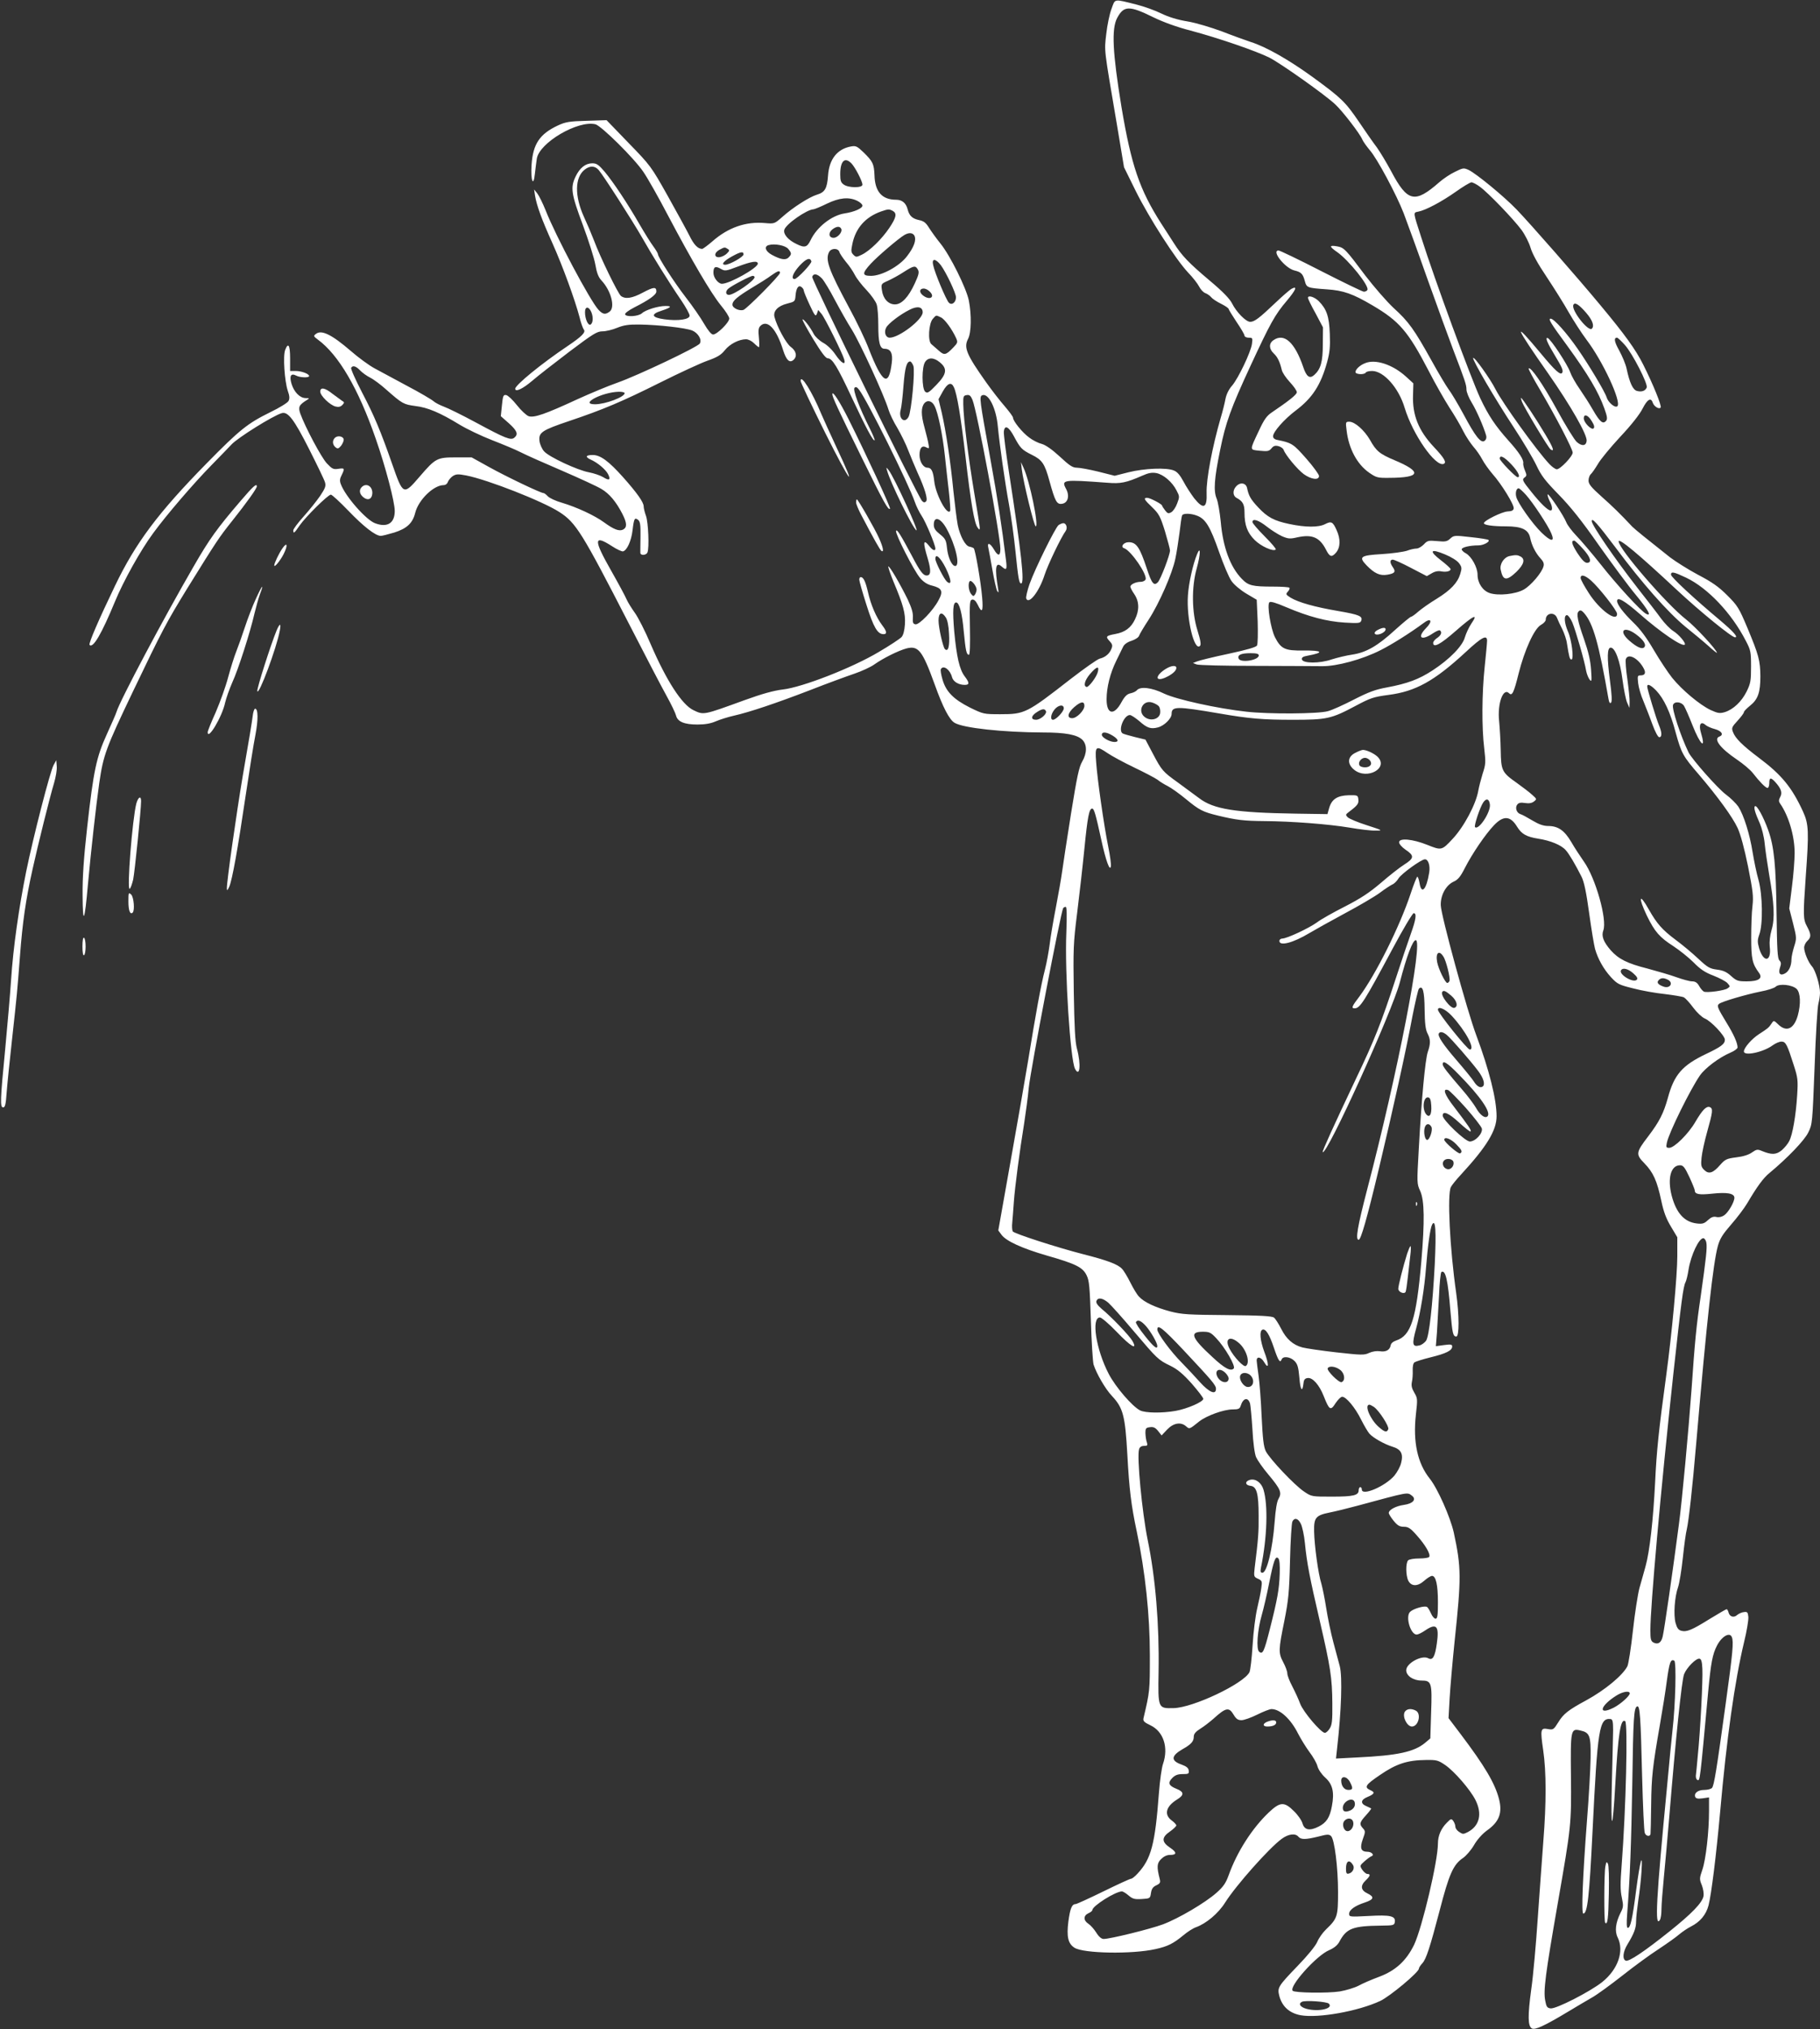
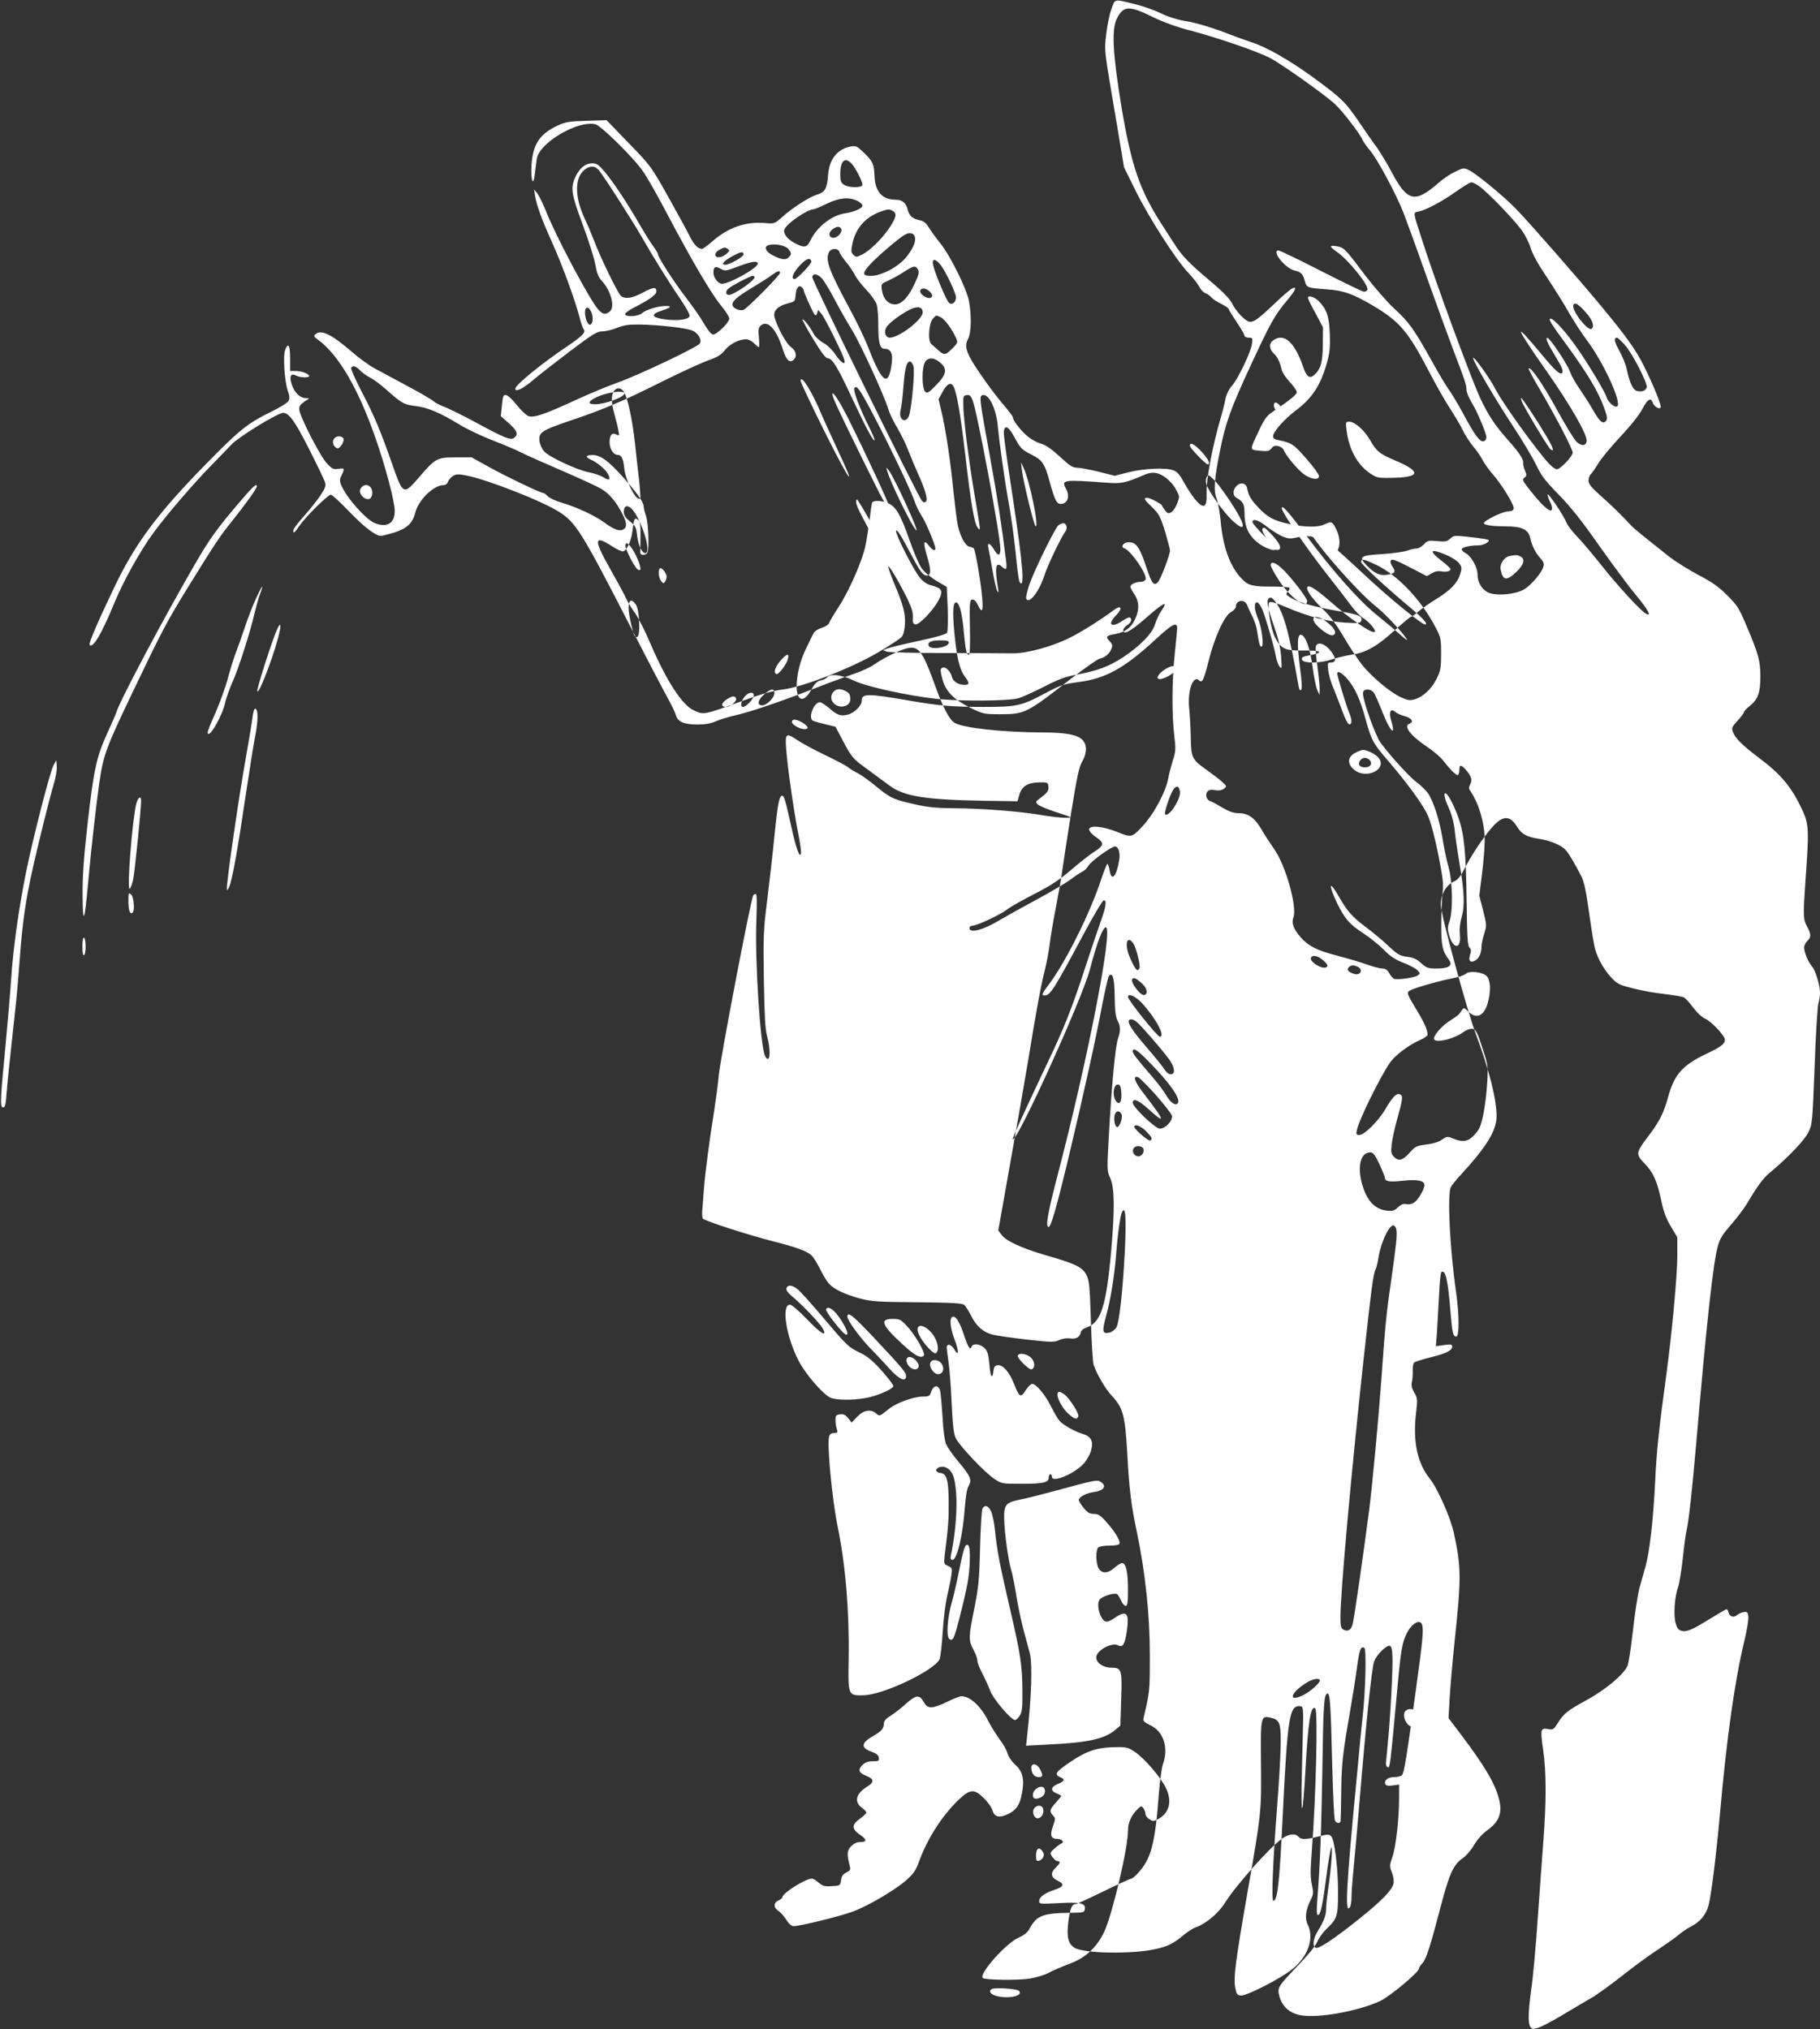
<svg xmlns="http://www.w3.org/2000/svg" version="1.0" width="1148pt" height="1280pt" viewBox="0 0 1148 1280" preserveAspectRatio="xMidYMid meet">
  <rect x="0" y="0" width="1148" height="1280" fill="#333333" stroke="none" />
  <g transform="translate(0,1280) scale(0.1,-0.1)" fill="#ffffff" stroke="none">
-     <path d="M7011 12744 c-12 -31 -27 -103 -33 -158 -13 -112 -16 -82 67 -571 l45 -270 74 -150 c85 -171 252 -431 330 -514 30 -31 61 -71 70 -89 9 -18 27 -37 39 -41 13 -5 29 -16 37 -26 7 -9 35 -28 62 -41 26 -13 48 -28 48 -33 0 -4 23 -41 50 -82 28 -41 50 -79 50 -86 0 -7 12 -13 26 -13 25 0 26 -2 21 -39 -7 -52 -86 -217 -125 -263 -20 -22 -36 -54 -42 -84 -5 -27 -18 -80 -30 -119 -53 -183 -92 -389 -89 -474 4 -97 -20 -107 -79 -33 -20 27 -51 74 -67 105 -21 39 -39 61 -60 69 -46 20 -187 14 -287 -11 l-87 -22 -103 26 c-57 14 -118 25 -136 25 -26 0 -46 13 -107 70 -49 45 -89 73 -114 80 -21 5 -57 23 -79 40 -43 31 -102 104 -102 125 0 7 -24 39 -52 72 -29 33 -82 101 -118 152 -124 175 -142 219 -114 273 21 39 23 152 5 243 -16 78 -118 284 -179 359 -26 32 -58 77 -72 99 -20 33 -34 43 -64 49 -41 9 -61 27 -71 68 -10 39 -35 60 -72 60 -89 0 -134 50 -137 154 -3 72 -10 87 -69 145 -41 39 -49 43 -80 37 -86 -16 -137 -80 -144 -184 -6 -82 -20 -105 -70 -120 -49 -15 -152 -81 -218 -140 -50 -44 -50 -44 -110 -39 -120 11 -232 -28 -331 -115 -30 -26 -60 -48 -65 -48 -27 0 -52 26 -80 83 -17 34 -79 147 -137 251 -105 187 -109 192 -247 334 l-139 144 -126 -4 c-109 -3 -132 -7 -180 -29 -116 -54 -158 -117 -167 -248 -7 -99 12 -147 21 -56 4 33 9 75 12 94 16 101 260 244 370 217 37 -10 244 -214 302 -300 27 -39 97 -163 156 -276 150 -284 271 -490 333 -566 29 -35 53 -72 53 -83 0 -25 -77 -101 -102 -101 -11 0 -32 25 -57 68 -21 37 -73 112 -115 166 -74 96 -176 254 -176 273 0 5 -13 27 -29 49 -16 21 -55 84 -87 139 -74 129 -165 266 -221 333 -37 43 -50 52 -77 52 -43 0 -79 -29 -105 -83 -34 -70 -28 -110 45 -305 36 -97 72 -210 79 -250 9 -53 20 -81 38 -100 62 -66 89 -171 52 -198 -27 -20 -43 -17 -70 12 -52 56 -271 467 -334 629 -18 44 -41 91 -52 105 l-20 25 6 -40 c11 -64 42 -149 110 -300 64 -143 141 -354 171 -467 8 -35 21 -69 26 -76 15 -17 -10 -43 -102 -105 -164 -110 -330 -246 -330 -269 0 -23 47 -1 107 50 37 32 144 115 236 185 149 112 173 127 207 127 22 0 63 10 92 22 42 17 72 22 143 21 120 -2 291 -21 332 -38 37 -16 62 -58 47 -82 -13 -22 -392 -202 -520 -247 -60 -21 -172 -68 -249 -103 -205 -95 -277 -120 -311 -108 -15 6 -48 37 -74 70 -26 33 -56 61 -67 63 -18 3 -21 -4 -27 -65 l-7 -68 51 -45 c52 -47 61 -69 34 -91 -22 -18 -57 -4 -244 97 -85 46 -175 90 -200 99 -24 9 -54 24 -65 34 -11 10 -85 54 -165 96 -80 43 -173 93 -208 112 -35 19 -102 68 -150 110 -121 104 -184 134 -219 107 -17 -13 -16 -15 12 -36 131 -96 255 -308 365 -625 63 -180 120 -399 120 -456 0 -77 -47 -107 -125 -77 -57 22 -186 168 -215 246 -8 20 -7 34 5 57 21 43 19 46 -20 40 -32 -5 -40 -1 -73 34 -35 37 -137 229 -168 315 -14 41 -8 54 42 85 17 11 17 12 -9 12 -36 1 -72 38 -88 90 -15 50 -4 69 29 52 24 -13 82 -15 82 -3 0 14 -48 32 -85 32 l-35 0 0 80 c0 83 -12 103 -31 53 -15 -37 -4 -196 16 -257 12 -33 13 -51 5 -65 -5 -11 -57 -43 -115 -71 -142 -70 -192 -109 -400 -321 -308 -314 -449 -502 -580 -775 -100 -208 -168 -364 -160 -372 22 -23 76 70 160 273 53 129 162 325 242 433 84 115 255 314 368 429 55 56 111 114 125 129 38 42 262 182 317 198 39 12 78 -39 174 -229 50 -99 95 -192 99 -207 7 -23 2 -37 -30 -85 -22 -32 -69 -91 -105 -131 -36 -40 -65 -79 -65 -87 0 -24 7 -18 41 32 38 54 178 193 196 193 7 0 56 -45 109 -100 99 -103 173 -160 206 -160 9 0 48 10 85 21 79 25 116 59 132 124 20 81 115 174 178 175 13 0 24 8 28 20 4 11 18 28 31 37 21 13 33 14 85 4 137 -27 483 -163 588 -231 104 -67 143 -130 436 -700 103 -201 211 -408 240 -460 29 -52 55 -107 59 -122 9 -40 52 -58 135 -58 48 0 84 6 118 21 26 11 77 27 113 35 97 22 262 77 480 161 107 42 233 88 280 104 47 16 103 42 125 58 55 39 151 87 203 101 75 19 100 -13 177 -225 53 -148 93 -224 126 -244 54 -33 306 -60 556 -61 144 0 217 -14 250 -46 31 -31 30 -85 -1 -138 -20 -34 -33 -97 -70 -326 -25 -157 -50 -321 -56 -365 -6 -44 -24 -147 -40 -230 -16 -82 -34 -187 -39 -232 -6 -45 -19 -117 -30 -160 -25 -96 -58 -278 -105 -568 -20 -121 -71 -413 -113 -648 l-76 -428 20 -27 c29 -40 129 -86 288 -132 182 -52 225 -74 249 -124 17 -34 20 -73 27 -285 4 -135 12 -260 17 -278 18 -57 75 -155 115 -197 71 -76 84 -122 98 -371 12 -220 24 -319 60 -488 53 -253 82 -523 82 -777 0 -224 0 -228 -40 -397 -4 -18 3 -26 43 -45 83 -39 116 -140 80 -244 -8 -22 -20 -105 -26 -185 -24 -322 -49 -415 -134 -506 -16 -18 -35 -33 -41 -33 -7 0 -85 -36 -175 -80 -90 -44 -169 -80 -175 -80 -24 0 -35 -28 -46 -110 -12 -96 -2 -139 38 -165 56 -37 365 -42 511 -9 78 17 113 35 176 87 26 22 62 45 80 51 64 23 141 87 184 156 69 109 277 343 356 401 43 32 87 37 106 14 16 -19 45 -19 126 1 57 15 67 15 80 3 22 -22 44 -199 44 -353 0 -154 -4 -167 -76 -236 -20 -19 -45 -54 -55 -78 -11 -26 -61 -87 -123 -151 -126 -131 -130 -138 -116 -192 18 -66 64 -107 134 -120 111 -20 363 25 502 90 60 28 244 181 244 204 0 6 10 21 22 34 24 26 48 100 108 329 61 236 87 294 150 336 18 13 49 48 67 79 20 35 52 71 82 93 78 55 99 111 76 200 -26 99 -89 206 -243 410 l-75 99 7 126 c4 69 18 230 31 356 43 405 43 466 -5 689 -22 97 -101 276 -151 339 -78 97 -107 232 -88 404 11 98 11 103 -10 139 -16 27 -20 45 -15 68 4 17 6 49 5 72 -1 24 3 45 11 51 7 5 54 20 103 32 98 24 135 43 135 68 0 13 -8 15 -52 9 l-51 -7 7 88 c3 48 9 152 13 231 3 78 10 145 15 149 26 15 41 -49 57 -248 12 -139 16 -159 37 -159 19 0 19 133 -1 276 -40 279 -57 623 -33 667 6 12 35 48 65 80 161 175 223 277 223 366 0 108 -47 294 -128 511 -58 154 -223 759 -224 820 -2 63 32 125 79 148 30 13 45 32 73 87 47 92 131 215 184 270 59 62 103 60 145 -9 29 -47 59 -64 134 -76 77 -12 145 -40 173 -72 22 -24 61 -91 100 -168 16 -32 30 -98 48 -230 14 -102 31 -203 37 -225 18 -63 54 -128 101 -179 40 -43 50 -48 139 -70 52 -14 142 -30 200 -36 57 -7 112 -16 121 -21 10 -6 36 -34 58 -64 23 -31 55 -61 73 -69 40 -16 127 -109 127 -134 0 -27 -24 -45 -121 -91 -148 -71 -199 -130 -238 -274 -27 -98 -54 -152 -125 -245 -78 -102 -79 -113 -23 -170 55 -57 79 -109 106 -236 15 -71 31 -113 61 -163 l40 -67 0 -118 c0 -122 -34 -489 -70 -754 -47 -343 -61 -480 -70 -674 -12 -236 -34 -436 -61 -532 -11 -38 -27 -98 -38 -135 -10 -38 -29 -158 -41 -268 -12 -110 -28 -211 -35 -225 -30 -58 -141 -150 -260 -215 -113 -61 -143 -85 -175 -137 -30 -48 -33 -50 -66 -44 -47 9 -49 -2 -30 -133 20 -136 20 -334 1 -573 -8 -101 -23 -318 -35 -483 -11 -165 -29 -367 -41 -450 -23 -170 -22 -233 3 -249 20 -12 80 16 230 106 48 29 114 68 147 87 33 18 119 81 193 139 73 58 177 134 230 168 53 35 112 77 130 93 18 15 51 38 73 49 59 30 96 74 112 134 18 71 48 312 73 588 41 465 92 825 151 1072 17 69 29 141 27 160 -3 28 -6 33 -27 30 -14 -1 -33 -10 -43 -18 -21 -20 -48 -12 -55 16 -3 11 -8 20 -12 20 -4 0 -52 -28 -106 -61 -114 -71 -146 -84 -180 -75 -18 5 -27 17 -36 49 -14 52 -6 166 16 227 8 24 22 108 30 185 8 77 19 158 25 180 12 53 35 256 60 550 66 767 106 1129 136 1237 13 46 31 74 84 135 37 42 82 102 100 132 62 105 102 161 142 193 113 94 220 205 244 255 26 52 26 59 40 415 7 200 18 379 24 398 5 19 10 50 10 68 0 48 -29 143 -51 167 -23 26 -49 88 -49 118 0 13 9 32 20 42 25 23 25 41 -1 90 -26 47 -26 68 -9 315 21 285 19 332 -17 411 -70 152 -134 231 -278 339 -105 79 -150 124 -164 163 -10 25 -7 32 29 71 22 24 40 48 40 54 0 6 18 24 39 41 50 40 65 84 65 186 -1 99 -11 135 -82 305 -53 126 -62 140 -127 205 -54 54 -95 83 -183 129 -62 33 -141 83 -177 110 -148 117 -221 176 -239 194 -78 83 -123 127 -194 190 -66 59 -82 79 -82 101 0 16 7 34 15 41 7 6 27 35 44 63 16 29 80 106 141 172 69 73 123 142 141 178 30 59 53 72 64 37 8 -24 41 -44 50 -30 7 11 -48 147 -110 270 -48 96 -116 190 -271 376 -140 169 -444 516 -528 603 -80 83 -253 225 -302 249 -31 14 -35 14 -87 -12 -30 -14 -74 -44 -98 -65 -155 -136 -201 -126 -304 69 -28 52 -68 119 -90 150 -23 30 -73 102 -112 160 -88 129 -111 151 -293 284 -149 108 -294 191 -390 221 -30 10 -111 39 -180 66 -73 27 -166 55 -220 64 -62 10 -120 28 -165 50 -38 19 -108 44 -155 56 -148 37 -135 39 -159 -27z m264 -53 c64 -31 149 -62 235 -84 176 -47 412 -128 498 -171 72 -37 352 -235 415 -295 45 -42 155 -184 170 -221 6 -14 28 -44 47 -67 47 -53 169 -282 214 -398 19 -50 87 -236 150 -415 64 -179 137 -379 162 -445 76 -198 84 -223 84 -252 0 -16 15 -53 34 -84 30 -49 73 -148 90 -205 4 -13 1 -26 -9 -34 -23 -19 -59 27 -133 166 -35 65 -77 135 -93 156 -15 20 -65 103 -110 185 -108 194 -143 244 -238 330 -43 40 -123 132 -179 205 -125 167 -134 176 -177 184 -52 9 -52 0 -2 -35 73 -50 207 -217 192 -240 -3 -6 -13 -11 -22 -11 -8 0 -130 59 -269 130 -140 72 -261 130 -269 130 -48 0 41 -112 100 -126 42 -10 53 -21 65 -65 12 -44 14 -45 139 -54 105 -7 164 -28 288 -101 170 -100 225 -164 355 -414 41 -80 100 -183 130 -230 31 -47 70 -113 87 -148 17 -34 47 -79 65 -100 18 -20 43 -56 55 -79 12 -23 41 -64 64 -91 59 -66 139 -197 135 -219 -2 -13 -13 -18 -39 -19 -35 -2 -149 -58 -149 -74 0 -12 55 -20 139 -20 100 0 142 -20 153 -73 10 -48 34 -95 65 -129 18 -19 24 -33 19 -50 -10 -40 -80 -122 -125 -147 -52 -29 -160 -40 -214 -22 -45 15 -77 64 -77 116 0 46 -38 115 -74 135 -14 7 -26 19 -26 25 0 13 52 25 106 25 31 0 74 23 63 34 -3 4 -54 12 -112 18 -103 12 -107 11 -129 -9 -20 -19 -31 -21 -83 -16 -55 5 -62 3 -84 -21 -14 -14 -34 -26 -46 -26 -13 0 -40 -6 -61 -14 -22 -7 -92 -17 -157 -21 -137 -8 -149 -17 -96 -72 49 -50 83 -66 130 -58 47 8 55 18 35 47 -20 28 -20 48 -1 48 9 0 60 -23 115 -52 l100 -52 31 18 c20 12 41 16 60 12 31 -6 59 1 59 14 0 5 -27 30 -61 56 -78 60 -67 76 26 37 39 -16 76 -39 88 -55 18 -24 19 -32 8 -68 -17 -56 -60 -102 -149 -157 -43 -26 -94 -62 -115 -80 -20 -18 -41 -33 -46 -33 -5 0 -51 -38 -102 -84 -110 -101 -182 -142 -270 -155 -35 -5 -93 -19 -128 -30 -77 -27 -184 -26 -189 0 -2 12 7 18 35 23 109 20 97 34 -26 33 -116 -2 -141 10 -179 84 -27 55 -51 204 -35 220 7 7 39 -2 109 -32 139 -59 253 -89 366 -96 86 -5 98 -4 104 11 11 29 -11 39 -145 62 -147 25 -250 54 -300 84 -31 20 -32 22 -17 39 9 10 13 21 9 24 -3 4 -50 7 -103 7 -130 0 -156 6 -197 49 -73 75 -119 199 -133 362 -6 58 -17 124 -26 145 -20 48 -15 124 22 304 35 175 68 265 193 535 123 265 153 320 228 408 57 68 69 96 31 76 -13 -7 -59 -47 -103 -89 -101 -96 -132 -120 -159 -120 -27 0 -87 61 -115 117 -14 28 -58 74 -138 141 -134 113 -177 157 -229 239 -21 32 -56 88 -80 124 -136 213 -188 365 -250 734 -56 342 -64 493 -27 562 42 78 76 79 228 4z m-1905 -921 c23 -23 70 -113 70 -135 0 -21 -88 -21 -118 1 -18 12 -22 25 -22 65 0 83 28 111 70 69z m-1594 -42 c31 -36 215 -323 275 -428 61 -108 165 -276 245 -393 30 -44 54 -88 54 -98 0 -24 -72 -35 -159 -23 -81 11 -89 32 -19 54 61 20 70 30 26 30 -46 0 -125 -24 -149 -46 -22 -20 -100 -25 -106 -7 -3 7 23 26 58 44 93 47 139 80 139 100 0 31 -16 30 -84 -6 -69 -37 -111 -43 -139 -22 -18 13 -130 242 -171 352 -15 39 -43 105 -63 148 -59 130 -58 248 5 297 33 26 64 25 88 -2z m5560 -107 c51 -37 209 -201 261 -271 22 -30 48 -81 57 -112 11 -38 46 -102 102 -185 47 -71 110 -171 139 -223 30 -52 80 -130 113 -174 103 -136 221 -391 194 -418 -14 -14 -58 23 -68 56 -10 34 -111 203 -182 305 -70 101 -150 191 -171 191 -17 0 -2 -26 104 -170 133 -183 197 -291 235 -397 18 -50 20 -66 11 -77 -20 -24 -39 -8 -83 68 -22 39 -61 99 -85 134 -24 34 -51 82 -59 105 -16 47 -122 208 -142 215 -17 5 -3 -30 45 -109 45 -74 55 -97 47 -110 -11 -18 -44 12 -137 124 -178 214 -164 174 48 -128 143 -205 249 -390 243 -427 -4 -31 -30 -34 -62 -6 -15 13 -71 104 -125 203 -88 161 -166 274 -179 261 -2 -3 29 -63 71 -133 103 -175 207 -376 207 -398 0 -23 -78 -105 -100 -105 -9 0 -30 15 -47 33 -81 86 -297 387 -340 472 -32 64 -136 210 -141 197 -4 -14 136 -255 256 -437 58 -88 122 -196 143 -240 31 -66 56 -98 141 -185 74 -76 145 -164 253 -319 83 -117 187 -258 233 -313 80 -97 103 -140 64 -119 -32 17 -184 182 -286 312 -54 68 -123 149 -152 179 -29 30 -58 69 -64 85 -15 40 -114 188 -118 176 -2 -5 4 -23 12 -40 18 -33 21 -61 7 -61 -18 0 -65 46 -123 119 -55 68 -58 76 -43 88 16 11 16 16 4 45 -8 18 -12 39 -11 45 5 22 -27 71 -94 145 -82 92 -125 156 -177 266 -61 132 -287 746 -373 1017 -52 161 -51 153 -18 160 47 9 148 63 236 125 46 33 90 59 99 60 9 0 34 -13 55 -29z m-3930 -87 c19 -9 34 -23 34 -31 0 -17 -52 -40 -112 -49 -81 -12 -176 -86 -215 -169 -22 -45 -37 -50 -89 -24 -53 25 -84 62 -77 89 9 36 143 129 185 130 7 1 45 16 83 35 79 38 138 44 191 19z m225 -64 c28 -16 23 -41 -21 -107 -47 -70 -124 -146 -175 -170 -33 -16 -36 -16 -52 0 -15 15 -16 24 -6 71 21 98 82 167 180 202 47 16 50 16 74 4z m-324 -115 c7 -20 -24 -55 -49 -55 -30 0 -35 30 -9 52 28 22 50 23 58 3z m461 -42 c13 -27 -3 -72 -46 -128 -48 -64 -160 -125 -228 -125 -57 0 -57 16 -2 76 44 48 178 162 213 182 29 17 53 14 63 -5z m-796 -83 c22 -27 22 -34 2 -54 -18 -19 -51 -13 -106 17 -40 22 -50 52 -20 61 39 11 106 -2 124 -24z m-382 0 c13 -8 12 -12 -5 -29 -11 -11 -31 -21 -45 -23 -36 -5 -38 27 -3 46 34 18 34 18 53 6z m705 -20 c3 -11 22 -38 41 -62 20 -23 45 -60 56 -82 11 -22 45 -66 75 -97 29 -31 58 -72 63 -90 6 -19 10 -77 10 -131 0 -109 10 -148 39 -148 39 0 54 -28 46 -89 -19 -155 -59 -131 -145 89 -21 56 -77 173 -124 259 -129 240 -152 303 -126 352 14 25 57 25 65 -1z m-605 -15 c0 -15 -88 -65 -116 -65 -28 0 -9 24 42 52 56 31 74 34 74 13z m428 -43 c4 -13 -89 -112 -106 -112 -25 0 -10 39 32 85 42 44 65 53 74 27z m816 -24 c34 -46 96 -177 96 -203 0 -33 -27 -53 -45 -34 -17 17 -89 188 -99 237 -10 43 14 43 48 0z m-1154 9 c0 -27 -178 -127 -226 -127 -24 0 -54 39 -54 69 0 39 12 45 47 25 26 -15 32 -14 108 15 87 33 125 38 125 18z m1010 -38 c9 -16 5 -33 -20 -87 -40 -87 -83 -132 -125 -132 -42 0 -75 36 -82 89 -6 40 -5 41 38 60 24 11 69 35 99 55 64 41 75 43 90 15z m-870 -20 c0 -16 -209 -227 -231 -234 -26 -8 -69 12 -69 33 0 25 30 50 125 108 44 26 98 60 119 76 42 30 56 34 56 17z m265 -36 c14 -16 50 -75 80 -133 31 -58 79 -144 109 -191 54 -88 204 -415 230 -502 8 -27 33 -79 56 -116 22 -38 54 -102 69 -142 16 -41 42 -103 58 -139 48 -105 67 -170 54 -183 -8 -8 -15 -7 -25 3 -28 31 -699 1399 -693 1414 9 24 33 19 62 -11z m-425 9 c0 -22 -130 -112 -162 -112 -22 0 -24 23 -3 40 22 19 139 80 153 80 6 0 12 -4 12 -8z m310 -85 c0 -6 17 -47 37 -90 33 -71 38 -76 46 -55 l8 23 21 -25 c21 -25 131 -246 143 -287 12 -41 -18 -25 -55 30 -21 31 -52 61 -78 75 -23 13 -50 38 -59 55 -22 43 -65 99 -71 92 -3 -2 28 -59 68 -125 50 -82 78 -120 91 -120 29 0 61 -53 152 -248 89 -190 135 -277 144 -269 2 3 -12 37 -31 75 -67 133 -108 244 -96 256 8 8 16 5 30 -14 50 -65 311 -591 350 -705 9 -27 29 -67 43 -88 25 -36 87 -184 87 -207 0 -18 -18 -11 -38 15 -39 49 -42 27 -10 -79 22 -75 20 -106 -7 -106 -22 0 -42 26 -92 122 -71 133 -96 174 -101 159 -6 -18 113 -252 152 -297 22 -26 46 -41 76 -48 62 -16 71 -35 40 -92 -34 -65 -123 -157 -146 -152 -15 3 -18 11 -16 43 2 29 -7 59 -32 113 -47 96 -116 215 -123 209 -2 -3 12 -45 32 -94 63 -150 77 -202 73 -270 -3 -41 -10 -68 -21 -81 -10 -11 -75 -54 -145 -95 -168 -100 -481 -222 -604 -236 -58 -7 -130 -27 -238 -66 -267 -97 -260 -96 -327 -64 -72 35 -169 185 -268 414 -35 83 -81 173 -101 200 -20 28 -44 66 -52 85 -8 19 -52 101 -98 182 -111 195 -110 228 6 153 30 -20 62 -34 69 -33 25 5 53 65 61 134 9 75 13 82 36 64 12 -11 15 -32 14 -104 -1 -50 -1 -97 -1 -103 1 -19 38 -16 45 3 12 30 5 189 -9 229 -8 22 -15 49 -15 61 0 26 -42 85 -129 183 -92 103 -144 141 -192 141 -45 0 -50 -12 -13 -29 43 -19 94 -62 109 -91 19 -37 8 -44 -30 -20 -18 11 -59 25 -91 31 -71 13 -250 96 -282 132 -13 14 -26 43 -29 64 -7 55 14 69 189 128 211 71 330 121 574 243 120 60 254 122 297 137 62 22 85 36 109 66 31 39 89 69 134 69 14 0 36 -11 50 -25 14 -14 28 -25 31 -25 3 0 3 27 0 59 -5 47 -3 63 9 75 44 44 102 -18 144 -154 20 -62 40 -81 64 -61 26 22 19 57 -15 82 -30 21 -88 128 -104 190 -9 37 21 69 80 84 48 12 50 13 53 51 4 48 19 69 38 53 8 -6 14 -16 14 -22z m792 -4 c41 -37 2 -61 -42 -25 -24 20 -20 42 7 42 9 0 25 -7 35 -17z m4142 -135 c41 -47 54 -84 37 -101 -22 -22 -130 115 -117 149 8 21 35 4 80 -48z m-4184 2 c0 -46 -149 -160 -208 -160 -26 0 -38 35 -22 64 14 26 87 82 147 112 50 26 83 19 83 -16z m-2090 1 c14 -34 10 -73 -7 -79 -15 -4 -33 38 -33 79 0 38 24 38 40 0z m2205 -33 c24 -11 70 -74 96 -131 11 -25 10 -30 -17 -58 -47 -49 -58 -52 -92 -21 -17 15 -38 33 -47 41 -24 19 -17 131 9 160 22 25 19 24 51 9z m4315 -175 c49 -56 145 -244 137 -267 -8 -21 -31 -30 -61 -22 -26 6 -47 51 -66 141 -6 28 -27 78 -46 113 -32 57 -36 82 -14 82 4 0 27 -21 50 -47z m-4321 -109 c48 -40 43 -74 -23 -142 -47 -49 -56 -54 -70 -43 -22 19 -23 157 0 189 20 29 55 28 93 -4z m-168 -21 c12 -31 -12 -288 -30 -322 -25 -46 -65 -11 -50 43 5 17 13 86 18 154 9 114 20 152 42 152 5 0 14 -12 20 -27z m-3490 -29 c13 -14 42 -35 64 -46 22 -11 69 -46 103 -77 100 -88 108 -92 182 -102 78 -9 157 -43 278 -117 46 -28 138 -72 205 -98 67 -26 149 -60 182 -77 33 -17 150 -69 260 -116 111 -48 222 -99 248 -115 50 -29 93 -80 133 -158 29 -57 30 -84 5 -98 -25 -13 -59 0 -122 46 -59 43 -171 95 -265 123 -39 11 -79 30 -89 41 -10 11 -22 20 -27 20 -18 0 -237 105 -343 164 l-110 61 -100 0 c-118 0 -128 -5 -227 -120 -104 -121 -105 -120 -175 80 -72 206 -113 304 -188 447 -42 81 -74 152 -70 158 10 17 30 11 56 -16z m3746 -107 c20 -44 43 -181 73 -437 33 -289 56 -421 76 -447 12 -17 13 -17 14 -1 0 10 -16 109 -35 220 -36 216 -68 467 -69 558 -1 50 1 55 22 58 17 3 25 -4 36 -30 29 -69 176 -857 176 -940 0 -47 -15 -48 -41 -3 -24 41 -44 46 -35 10 3 -13 15 -77 26 -141 11 -63 25 -123 30 -132 9 -13 10 -11 6 13 -23 135 -16 176 23 141 29 -26 34 -19 27 37 -28 227 -52 382 -99 642 -69 379 -71 394 -51 402 39 15 88 -82 98 -197 11 -113 44 -349 71 -495 13 -71 31 -202 40 -290 18 -176 23 -205 36 -205 23 0 2 191 -77 703 -19 125 -34 240 -32 255 5 44 30 32 63 -29 41 -77 50 -86 114 -118 65 -32 81 -56 111 -166 35 -127 46 -147 77 -143 39 4 52 50 27 95 -30 57 -21 59 261 38 84 -7 118 0 221 45 38 17 60 21 88 16 45 -9 100 -56 127 -109 20 -38 20 -41 4 -83 -9 -25 -26 -49 -37 -55 -18 -10 -24 -8 -39 12 -10 13 -19 27 -19 30 0 9 -76 49 -94 49 -25 0 -20 -11 32 -60 42 -41 51 -57 80 -150 17 -58 32 -113 32 -122 0 -28 -58 -179 -76 -200 -25 -26 -39 -10 -70 85 -45 136 -66 167 -115 167 -32 0 -54 -30 -28 -38 42 -14 147 -166 135 -197 -3 -8 -17 -15 -31 -15 -31 0 -65 -16 -65 -31 0 -5 11 -27 25 -47 31 -46 33 -100 4 -159 -25 -53 -63 -81 -124 -92 -59 -11 -63 -16 -36 -45 17 -18 20 -28 12 -47 -11 -31 -39 -55 -73 -63 -15 -3 -98 -62 -185 -129 -277 -216 -289 -222 -444 -222 -104 0 -107 1 -191 42 -103 52 -151 100 -173 177 -9 31 -14 60 -10 66 16 27 58 -4 70 -51 7 -28 41 -49 80 -49 31 0 31 13 0 54 -33 43 -51 124 -66 283 -11 131 -8 183 12 183 20 0 38 -67 48 -182 12 -123 17 -148 33 -148 6 0 8 66 6 172 -3 157 -1 173 14 176 12 2 23 -8 35 -32 27 -58 36 -44 28 47 -8 96 -43 299 -53 309 -4 3 -16 8 -27 10 -26 4 -60 68 -74 137 -6 32 -18 127 -27 212 -18 187 -48 385 -74 497 l-20 84 27 49 c30 53 54 62 70 26z m-2077 -37 c0 -24 -121 -70 -187 -70 -100 0 43 76 150 79 20 0 37 -3 37 -9z m1955 -81 c22 -42 51 -182 65 -314 6 -60 18 -162 25 -225 7 -63 11 -119 8 -123 -19 -31 -91 104 -100 187 -7 64 -18 86 -43 86 -26 0 -50 38 -50 80 0 45 16 63 43 48 18 -9 19 -7 14 18 -2 16 -14 65 -26 109 -22 79 -22 125 0 152 19 22 48 15 64 -18z m4145 -95 c16 -25 19 -39 12 -46 -13 -13 -62 36 -62 63 0 31 27 22 50 -17z m-506 -274 c41 -44 59 -80 39 -80 -13 0 -113 104 -113 117 0 26 28 12 74 -37z m91 -191 c44 -49 140 -194 160 -243 24 -56 -1 -54 -62 5 -59 58 -149 186 -159 225 -7 27 1 54 15 54 5 0 25 -18 46 -41z m-2071 -133 c51 -21 80 -69 135 -226 28 -80 63 -163 79 -185 16 -23 55 -56 93 -79 l66 -39 6 -136 c2 -75 1 -143 -4 -152 -5 -11 -61 -27 -181 -53 -95 -20 -184 -42 -198 -48 l-25 -10 23 -9 c13 -5 179 -9 370 -9 191 -1 381 -1 422 -2 92 -1 252 42 368 101 72 36 189 110 270 170 49 38 62 14 16 -32 -58 -60 -28 -81 44 -32 20 13 39 22 44 19 16 -10 8 -32 -17 -48 -14 -9 -25 -23 -25 -31 0 -34 45 -10 142 75 113 99 146 115 99 47 -16 -24 -34 -63 -41 -87 -15 -55 -96 -138 -203 -208 -87 -57 -160 -84 -289 -108 -72 -13 -115 -29 -207 -76 -64 -33 -138 -67 -166 -74 -61 -17 -371 -19 -513 -3 -183 20 -441 77 -519 114 -77 38 -151 47 -172 21 -6 -7 -24 -16 -40 -19 -22 -5 -36 -18 -57 -56 -47 -87 -94 -78 -94 18 0 76 23 166 61 243 17 35 36 74 43 88 7 16 27 30 53 38 24 8 45 22 48 32 3 10 30 55 60 101 66 101 150 292 169 386 8 37 19 111 26 163 6 52 13 101 16 108 5 16 57 15 98 -2z m-1582 -83 c56 -103 86 -233 53 -233 -21 0 -46 54 -52 116 -5 46 -10 57 -44 84 -29 23 -39 38 -39 60 0 58 44 44 82 -27z m4217 -115 c171 -229 330 -409 443 -502 51 -41 117 -96 146 -122 28 -26 52 -44 52 -42 0 18 -137 166 -195 211 -121 94 -425 445 -425 492 0 24 124 -79 367 -306 147 -137 346 -299 367 -299 22 0 -10 36 -94 107 -165 138 -310 273 -310 288 0 22 18 18 96 -19 136 -65 286 -223 376 -398 31 -59 33 -70 33 -163 0 -89 -3 -106 -28 -157 -32 -64 -84 -113 -138 -130 -32 -9 -44 -7 -90 14 -67 32 -179 125 -242 203 -26 33 -78 111 -115 174 -46 79 -87 134 -130 175 -62 60 -102 113 -102 135 0 29 46 3 141 -80 134 -118 271 -211 286 -195 9 9 -37 64 -73 86 -19 12 -54 48 -77 79 -22 31 -89 117 -147 191 -145 186 -290 398 -290 423 0 25 35 -14 149 -165z m-205 -9 c50 -55 59 -89 26 -89 -14 0 -33 20 -60 61 -36 57 -42 79 -20 79 4 0 29 -23 54 -51z m-4018 -123 c35 -73 39 -111 7 -85 -18 16 -73 123 -73 144 0 38 32 9 66 -59z m4069 -77 c52 -46 165 -190 165 -211 0 -56 -111 25 -179 132 -28 43 -51 86 -51 94 0 25 26 19 65 -15z m-3875 -58 c0 -9 -5 -23 -10 -31 -9 -13 -12 -12 -25 4 -16 21 -20 68 -8 80 10 10 43 -31 43 -53z m3832 -148 c57 -65 93 -192 154 -542 4 -23 9 -30 16 -23 7 7 5 50 -7 139 -19 146 -18 208 5 208 28 0 59 -85 74 -201 8 -61 21 -126 29 -145 l15 -34 1 36 c1 19 -6 84 -14 144 -9 59 -13 116 -10 127 14 41 80 6 114 -60 14 -27 7 -42 -21 -42 -19 0 -20 -4 -15 -50 3 -27 18 -78 33 -112 14 -35 40 -100 56 -145 18 -49 36 -83 44 -83 18 0 18 29 -2 76 -18 43 -74 228 -74 244 0 20 23 9 57 -26 49 -52 89 -137 123 -266 36 -130 45 -147 147 -265 117 -137 211 -266 243 -335 19 -41 42 -126 66 -243 31 -157 35 -189 28 -250 -5 -38 -8 -128 -8 -200 0 -133 7 -164 49 -221 26 -35 -2 -54 -77 -54 -55 0 -64 3 -98 33 -28 26 -50 36 -89 41 -47 6 -60 14 -119 69 -37 35 -102 89 -144 120 -84 63 -117 101 -167 189 -61 109 -70 82 -13 -38 50 -102 80 -136 167 -192 38 -25 96 -71 127 -102 43 -44 73 -64 126 -84 38 -15 78 -36 88 -47 18 -20 18 -22 1 -33 -18 -14 -128 -29 -149 -21 -7 3 -21 19 -30 35 -12 22 -25 30 -45 30 -15 0 -59 12 -98 26 -38 14 -121 38 -184 55 -127 32 -182 60 -231 115 -46 53 -60 90 -47 125 26 67 -49 332 -122 434 -23 33 -60 89 -80 124 -43 73 -83 101 -146 101 -29 0 -58 10 -98 34 -32 19 -66 38 -77 41 -25 8 -35 42 -19 61 9 11 23 13 48 9 25 -4 42 -1 56 9 20 16 19 16 -11 43 -17 16 -61 49 -97 75 -94 66 -99 78 -101 206 -1 59 -6 141 -10 183 -12 110 25 214 63 176 19 -19 30 4 60 125 37 147 98 282 140 306 17 9 31 24 31 33 0 43 55 52 71 12 6 -16 21 -48 34 -73 12 -25 26 -65 29 -90 13 -82 17 -100 28 -100 17 0 2 124 -22 177 -23 53 -27 103 -6 103 7 0 23 -21 34 -47 21 -51 77 -243 87 -305 4 -20 14 -45 22 -55 13 -16 14 -9 9 62 -4 58 -16 111 -45 195 -39 110 -49 159 -34 173 10 11 19 8 35 -10z m-4026 -28 c10 -15 18 -54 20 -102 5 -79 -5 -118 -26 -97 -12 12 -40 135 -40 180 0 50 20 59 46 19z m4352 -105 c48 -35 69 -67 53 -83 -14 -14 -47 1 -95 43 -69 61 -34 95 42 40z m-938 -42 c0 -13 -7 -86 -15 -163 -18 -169 -19 -386 -3 -515 10 -88 10 -100 -10 -160 -11 -36 -23 -83 -27 -105 -14 -86 -91 -231 -164 -308 -66 -71 -69 -72 -158 -36 -93 37 -178 45 -178 16 0 -10 18 -31 40 -46 57 -38 56 -54 -7 -94 -29 -18 -96 -71 -148 -116 -73 -62 -126 -97 -225 -148 -71 -36 -152 -81 -178 -101 -51 -37 -190 -102 -219 -102 -10 0 -18 -7 -18 -15 0 -35 87 -12 190 50 30 18 130 74 221 123 92 49 192 108 223 131 30 23 66 46 78 52 13 5 30 23 39 38 16 28 144 121 167 121 21 0 34 -40 27 -83 -17 -108 -49 -143 -61 -67 -4 22 -10 40 -14 40 -4 0 -23 -49 -43 -109 -69 -207 -219 -507 -322 -646 -49 -64 -53 -75 -30 -75 34 0 62 45 240 378 65 122 125 222 132 222 20 0 15 -38 -18 -130 -17 -47 -60 -175 -96 -285 -89 -273 -135 -389 -249 -627 -142 -300 -215 -460 -211 -465 25 -24 438 885 487 1072 43 166 81 265 100 265 49 0 -114 -838 -306 -1571 -61 -235 -76 -319 -54 -319 14 0 52 132 129 455 86 361 170 739 210 955 18 90 36 169 41 174 24 24 35 -16 36 -133 1 -86 6 -126 18 -149 20 -38 20 -65 2 -117 -16 -46 -40 -299 -57 -615 -12 -212 -12 -216 9 -262 27 -59 29 -189 7 -448 -32 -362 -65 -464 -158 -495 -19 -6 -33 -18 -35 -30 -5 -30 -30 -44 -68 -38 -21 3 -46 -1 -67 -10 -31 -15 -47 -15 -208 3 -96 11 -192 25 -214 31 -60 16 -102 54 -134 118 -16 31 -36 63 -45 70 -12 10 -83 14 -293 16 -248 2 -287 4 -361 23 -94 25 -167 59 -198 94 -12 12 -36 52 -54 88 -18 36 -41 75 -53 87 -26 29 -95 54 -244 92 -164 42 -436 130 -445 144 -4 7 -6 32 -3 57 2 25 7 83 10 130 7 96 36 316 65 495 10 66 24 167 29 224 12 117 202 1108 217 1133 3 4 10 8 16 8 7 0 8 -50 4 -162 -11 -248 25 -804 55 -860 30 -57 39 27 12 127 -12 46 -16 131 -20 355 -4 273 -3 310 21 500 14 113 35 296 46 408 20 201 30 252 49 252 12 0 22 -35 57 -195 29 -134 55 -205 61 -169 2 12 -5 68 -17 125 -27 134 -68 420 -76 532 -8 102 -2 107 73 56 25 -17 100 -58 167 -90 67 -32 133 -67 147 -77 13 -11 42 -29 64 -40 22 -11 74 -48 115 -82 85 -70 106 -81 205 -105 112 -27 162 -33 287 -34 172 -1 407 -19 539 -41 64 -11 138 -20 165 -19 48 0 47 1 -55 34 -57 18 -111 41 -120 50 -15 15 -14 18 9 35 53 40 61 51 58 78 -3 26 -5 27 -61 26 -72 -2 -107 -25 -123 -80 l-11 -39 -199 3 c-385 6 -520 28 -611 98 -32 24 -92 68 -133 98 -96 69 -102 76 -158 182 l-47 89 -66 16 c-36 9 -71 19 -78 23 -30 19 8 116 46 116 8 0 35 -18 60 -39 48 -43 72 -51 117 -39 39 10 86 56 86 85 0 49 31 49 300 3 190 -33 276 -40 465 -40 214 0 242 6 394 87 96 51 113 57 210 70 170 22 288 87 486 270 102 95 135 112 135 71z m-1440 -92 c0 -31 -116 -49 -127 -20 -9 23 15 34 75 34 38 0 52 -4 52 -14z m-1015 -103 c-7 -32 -58 -99 -71 -96 -22 5 -12 42 21 81 42 49 60 54 50 15z m385 -218 c6 -8 10 -26 8 -42 -4 -37 -55 -54 -93 -29 -55 36 -17 116 45 94 16 -5 34 -16 40 -23z m-470 3 c0 -29 -48 -78 -77 -78 -35 0 -29 33 12 69 42 37 65 40 65 9z m3782 0 c8 -13 32 -67 53 -121 51 -129 88 -160 53 -45 -14 48 0 71 29 46 10 -9 37 -21 61 -27 42 -12 57 -36 27 -47 -39 -15 6 -74 111 -145 40 -27 86 -66 101 -86 41 -53 80 -93 92 -93 6 0 11 14 11 30 0 36 9 38 37 8 38 -42 47 -68 32 -95 -10 -19 -10 -28 -1 -41 54 -77 92 -205 92 -312 0 -41 -7 -137 -17 -213 l-17 -137 24 -94 c23 -91 23 -95 7 -146 -9 -29 -17 -65 -17 -80 0 -42 -16 -77 -41 -90 -30 -17 -44 0 -31 38 8 23 7 33 -4 44 -12 12 -15 67 -18 294 -4 307 -15 423 -53 529 -30 83 -71 158 -83 150 -10 -6 0 -41 31 -110 12 -28 26 -83 30 -125 4 -41 17 -129 28 -195 32 -182 37 -278 16 -349 -11 -39 -15 -76 -12 -107 12 -96 -39 -104 -67 -10 -11 39 -11 52 1 86 24 64 21 252 -5 345 -12 41 -28 120 -37 174 -18 115 -56 235 -90 288 -14 20 -49 55 -79 77 -51 38 -213 221 -235 265 -50 103 -107 276 -98 300 9 24 52 20 69 -6z m-3912 -16 c0 -20 -49 -72 -68 -72 -19 0 -14 35 9 64 24 30 59 35 59 8z m-112 -19 c5 -18 -36 -53 -63 -53 -36 0 -32 26 8 50 33 21 48 21 55 3z m420 -153 c36 -22 42 -40 12 -40 -30 0 -80 28 -80 45 0 21 29 19 68 -5z m2380 -436 c4 -49 -72 -163 -94 -141 -8 8 32 127 52 156 20 29 38 22 42 -15z m-294 -957 c18 -26 45 -136 39 -154 -3 -7 -9 -13 -14 -13 -13 0 -56 89 -64 132 -11 58 12 78 39 35z m1198 -106 c25 -22 30 -33 22 -41 -22 -22 -115 34 -99 60 11 18 44 10 77 -19z m219 -41 c37 -20 12 -58 -28 -43 -34 12 -44 25 -32 39 14 17 33 18 60 4z m812 -58 c24 -25 27 -94 7 -167 -24 -85 -71 -107 -123 -57 -28 27 -29 27 -42 7 -19 -28 -23 -31 -80 -68 -45 -29 -95 -86 -95 -109 0 -31 123 -5 182 39 18 13 42 23 55 23 27 0 36 -18 78 -150 25 -78 27 -93 21 -188 -8 -129 -29 -249 -50 -289 -8 -17 -30 -43 -47 -58 -35 -29 -64 -30 -125 -5 -28 12 -34 11 -63 -9 -21 -15 -56 -26 -99 -31 -61 -8 -70 -12 -102 -48 -45 -52 -72 -60 -101 -31 -19 19 -21 29 -16 78 3 31 19 105 36 165 35 124 37 144 16 153 -22 8 -47 -18 -91 -93 -44 -76 -133 -164 -165 -164 -19 0 -21 4 -15 32 12 62 149 339 209 425 33 47 121 113 191 143 25 10 46 26 46 33 0 29 -25 84 -70 157 -56 92 -62 106 -47 118 18 15 173 60 263 78 44 8 86 22 94 30 22 22 105 13 133 -14z m-2178 -43 c35 -31 44 -68 19 -76 -23 -8 -90 79 -77 100 8 13 22 7 58 -24z m2 -126 c88 -95 151 -213 114 -213 -16 0 -201 231 -201 251 0 25 47 5 87 -38z m-31 -121 c28 -23 152 -166 197 -226 36 -47 47 -89 28 -100 -15 -10 -36 3 -54 32 -9 15 -57 74 -107 132 -88 102 -124 156 -114 172 8 13 27 9 50 -10z m75 -249 c138 -140 206 -240 182 -264 -16 -16 -48 8 -74 55 -13 22 -50 72 -84 111 -97 112 -125 149 -125 162 0 28 29 10 101 -64z m45 -211 c52 -59 97 -117 101 -130 7 -30 -40 -82 -76 -82 -29 0 -171 136 -171 163 0 33 38 17 104 -44 37 -34 69 -59 72 -56 7 7 -14 37 -104 155 -61 78 -75 120 -37 106 9 -4 59 -54 111 -112z m-218 14 c4 -57 -12 -81 -34 -52 -25 35 -15 110 15 104 12 -2 17 -17 19 -52z m1 -134 c10 -19 -11 -82 -27 -82 -14 0 -23 46 -16 75 7 29 29 33 43 7z m156 -109 c37 -38 41 -48 25 -58 -10 -6 -100 71 -100 86 0 22 42 6 75 -28z m-18 -109 c8 -22 -10 -49 -32 -49 -10 0 -22 7 -28 16 -15 24 -1 49 28 49 15 0 28 -7 32 -16z m1489 -98 c19 -41 34 -79 34 -84 0 -25 27 -30 111 -21 92 10 139 2 139 -26 0 -27 -39 -94 -65 -111 -15 -10 -34 -14 -49 -10 -18 4 -32 -1 -53 -20 -23 -22 -35 -25 -70 -21 -79 9 -130 66 -159 177 -27 108 -5 190 53 190 20 0 30 -12 59 -74z m-1606 -551 c-14 -261 -35 -452 -55 -482 -9 -12 -27 -26 -41 -29 -46 -12 -49 7 -21 108 27 99 52 251 62 383 10 129 26 248 38 270 22 42 27 -38 17 -250z m1713 138 c6 -32 -1 -96 -36 -343 -26 -174 -37 -286 -57 -580 -19 -261 -60 -707 -80 -855 -37 -284 -93 -671 -102 -706 -9 -41 -30 -54 -59 -39 -16 9 -19 22 -19 78 0 150 64 869 145 1617 50 454 62 551 77 578 5 10 14 46 19 80 15 91 65 197 93 197 7 0 16 -12 19 -27z m-3772 -380 c17 -15 89 -95 159 -178 151 -178 155 -182 233 -220 45 -22 79 -51 134 -112 40 -46 73 -89 73 -96 0 -19 -101 -63 -174 -76 -84 -15 -192 -14 -225 3 -50 26 -155 148 -198 231 -80 154 -111 355 -55 355 10 0 57 -40 105 -90 90 -94 135 -120 100 -58 -19 33 -132 152 -196 204 -25 22 -35 37 -31 48 9 24 38 20 75 -11z m238 -148 c31 -36 71 -105 71 -125 0 -24 -24 -5 -80 66 -33 41 -58 80 -55 85 11 18 33 9 64 -26z m237 -152 c180 -192 204 -220 204 -243 0 -40 -42 -23 -100 41 -30 34 -82 89 -115 123 -70 70 -155 186 -155 210 0 36 34 9 166 -131z m569 17 c28 -83 39 -100 49 -75 8 23 54 18 81 -9 19 -19 25 -38 31 -105 6 -80 19 -97 26 -36 2 22 9 31 26 33 31 5 74 -43 102 -115 35 -88 43 -93 74 -44 15 22 33 41 42 41 25 0 82 -68 120 -145 19 -38 43 -78 52 -88 24 -27 96 -67 145 -82 54 -16 70 -45 55 -102 -5 -23 -25 -59 -43 -81 -59 -68 -205 -130 -205 -87 0 8 -4 15 -10 15 -5 0 -10 -9 -10 -20 0 -32 -33 -40 -168 -40 -127 0 -129 0 -175 31 -61 40 -219 208 -243 256 -14 30 -19 78 -26 218 -4 99 -13 214 -19 255 -6 41 -11 84 -12 95 -3 32 27 28 47 -7 30 -51 31 -13 1 65 -27 73 -32 132 -12 140 20 8 44 -29 72 -113z m-364 60 c55 -57 125 -178 111 -192 -19 -19 -57 0 -134 72 -133 122 -147 160 -62 160 42 0 51 -4 85 -40z m147 -34 c46 -42 69 -124 40 -142 -13 -9 -74 55 -102 108 -35 66 4 87 62 34z m636 -167 c29 -23 33 -68 8 -77 -16 -5 -96 74 -87 88 10 17 51 11 79 -11z m-724 -19 c11 -11 20 -26 20 -34 0 -36 -49 -30 -70 8 -23 44 13 63 50 26z m165 -24 c21 -32 5 -69 -28 -64 -25 4 -53 48 -44 71 10 26 54 21 72 -7z m-10 -169 c3 -12 10 -85 15 -163 4 -81 14 -155 23 -175 8 -18 42 -68 77 -109 77 -92 87 -115 65 -153 -11 -18 -19 -68 -25 -147 -13 -172 -49 -320 -77 -320 -12 0 -14 7 -9 33 39 190 45 393 16 490 -13 45 -50 72 -85 63 -34 -9 -32 -34 3 -38 39 -4 51 -49 51 -188 1 -104 -2 -147 -25 -330 -6 -54 -5 -56 21 -68 26 -12 27 -16 21 -58 -3 -25 -15 -83 -26 -129 -11 -47 -24 -148 -29 -233 -5 -82 -14 -158 -20 -170 -39 -73 -355 -223 -478 -226 -99 -2 -99 -4 -95 232 5 297 -20 593 -69 830 -35 172 -69 525 -54 571 4 14 15 21 31 21 22 0 24 3 18 23 -5 12 -8 38 -9 57 0 31 3 35 29 38 22 3 34 -3 51 -24 l22 -28 35 37 c40 42 87 50 120 20 21 -18 20 -19 82 31 47 37 155 76 211 76 37 0 45 4 51 23 15 49 46 57 59 14z m781 -21 c33 -23 97 -123 91 -140 -9 -23 -22 -20 -61 14 -54 48 -92 140 -58 140 4 0 17 -7 28 -14z m240 -560 c30 -23 7 -50 -50 -58 -51 -7 -96 -31 -96 -51 0 -7 14 -29 31 -50 24 -29 37 -37 64 -37 28 0 42 -9 84 -57 53 -60 86 -117 76 -133 -3 -6 -32 -10 -64 -10 -31 0 -62 -5 -69 -12 -16 -16 -15 -96 1 -128 19 -37 58 -38 100 -1 19 17 41 31 50 31 24 0 37 -56 37 -166 0 -85 -3 -104 -15 -104 -8 0 -21 15 -29 34 -8 18 -19 37 -25 40 -15 10 -87 -11 -107 -31 -30 -30 3 -143 42 -143 8 0 32 11 52 25 73 50 91 30 75 -82 -12 -85 -26 -108 -55 -92 -40 21 -138 -32 -138 -76 0 -35 44 -65 96 -65 64 0 68 -13 61 -204 l-5 -161 -33 -28 c-69 -57 -173 -80 -428 -92 l-134 -7 7 64 c27 237 34 450 17 518 -5 19 -23 86 -40 149 -17 63 -37 162 -46 220 -9 58 -23 126 -30 151 -20 62 -44 240 -46 329 -2 89 10 103 99 121 31 6 109 25 172 42 330 89 315 87 346 64z m-701 -177 c9 -17 21 -72 26 -122 12 -125 31 -221 94 -492 67 -289 78 -358 79 -520 1 -109 -2 -135 -17 -158 -9 -15 -23 -27 -30 -27 -24 0 -136 131 -156 184 -10 28 -33 77 -50 110 -17 32 -31 68 -31 81 0 12 -11 43 -25 69 -32 60 -31 79 6 261 26 132 31 177 36 380 3 127 10 238 15 248 13 26 36 21 53 -14z m-133 -316 c-3 -96 -14 -158 -62 -348 -37 -145 -45 -162 -68 -143 -19 17 -11 135 17 232 11 38 32 128 46 199 29 145 40 176 58 158 8 -8 11 -42 9 -98z m2852 -399 c12 -30 6 -96 -39 -421 -58 -423 -73 -513 -86 -530 -6 -7 -28 -13 -49 -13 -40 0 -66 -20 -57 -44 4 -10 17 -13 46 -9 l41 6 0 -84 c0 -133 -20 -308 -42 -372 -19 -55 -19 -60 -3 -99 9 -24 13 -52 10 -69 -9 -42 -75 -110 -214 -221 -160 -128 -256 -192 -276 -185 -23 9 -18 56 10 102 42 69 55 103 55 147 0 24 7 84 14 133 8 50 17 131 20 180 9 134 -9 71 -34 -120 -23 -179 -36 -235 -52 -235 -8 0 -9 27 -4 93 18 229 25 431 32 817 6 419 10 480 31 487 17 6 22 -63 31 -442 5 -187 12 -348 17 -357 8 -21 34 -24 36 -5 1 6 3 89 4 182 2 180 9 241 55 505 16 91 36 216 44 279 16 116 24 139 47 126 14 -9 7 -280 -11 -435 -5 -47 -21 -204 -34 -350 -70 -725 -79 -902 -46 -850 6 8 10 39 10 67 0 29 7 119 15 200 8 82 24 258 35 393 39 475 78 856 93 891 17 42 76 101 97 97 11 -2 16 -19 18 -63 4 -67 -13 -395 -29 -550 -5 -55 -10 -111 -12 -124 -1 -13 3 -26 10 -28 16 -6 15 -17 68 560 17 179 27 233 55 287 30 59 81 88 94 54z m-644 -355 c0 -16 -58 -68 -101 -90 -103 -52 -87 12 18 77 40 25 83 31 83 13z m-2499 -134 c16 -27 27 -35 50 -35 16 0 61 16 99 35 38 19 79 35 90 35 54 0 122 -63 168 -155 17 -33 49 -85 71 -115 23 -30 46 -70 51 -90 6 -22 26 -51 49 -72 47 -42 59 -93 42 -181 -13 -71 -34 -103 -83 -128 -57 -29 -90 -22 -102 19 -5 19 -29 54 -54 78 -61 61 -87 60 -159 -8 -105 -100 -200 -248 -253 -396 -18 -50 -34 -73 -77 -111 -70 -62 -237 -161 -338 -199 -78 -29 -332 -92 -374 -92 -13 0 -30 14 -46 40 -14 22 -36 47 -50 56 -32 21 -32 51 0 66 14 6 25 15 25 20 0 26 146 118 187 118 6 0 25 -11 42 -26 25 -21 38 -25 83 -22 52 3 53 4 58 38 4 26 12 38 33 48 25 12 28 18 22 41 -19 75 -18 99 9 125 16 16 36 26 55 26 45 0 46 16 1 46 -54 36 -54 65 0 102 21 15 39 32 40 38 0 5 -13 20 -30 32 -49 37 -36 88 35 132 46 28 44 48 -4 67 -50 20 -57 38 -26 69 18 18 35 24 65 24 37 0 41 2 38 23 -2 16 -15 26 -45 37 -69 24 -67 55 6 97 55 31 71 49 71 80 0 16 12 31 41 49 23 14 60 43 83 63 78 71 98 75 127 26z m2394 -100 c-1 -39 -4 -191 -8 -340 -8 -310 5 -307 22 5 18 316 33 412 62 394 18 -11 5 -557 -22 -907 -9 -115 -9 -161 1 -206 11 -53 10 -61 -9 -98 -30 -60 -37 -115 -17 -154 42 -85 2 -201 -98 -281 -77 -61 -290 -170 -325 -166 -22 3 -27 10 -34 48 -13 62 1 168 78 610 86 493 87 502 84 808 -3 293 -1 301 59 287 60 -13 67 -33 65 -174 -1 -69 -11 -247 -23 -396 -27 -355 -36 -585 -23 -585 26 0 38 106 58 515 32 655 42 721 115 712 12 -2 15 -17 15 -72z m-1059 -218 c58 -40 156 -153 190 -219 45 -88 27 -165 -48 -204 -27 -14 -32 -14 -54 1 -13 8 -24 23 -24 33 0 10 -6 26 -13 36 -12 16 -15 16 -41 -11 -36 -36 -56 -82 -56 -131 0 -111 -99 -529 -150 -638 -49 -101 -117 -164 -222 -203 -46 -17 -104 -42 -129 -56 -25 -13 -78 -29 -118 -36 -77 -12 -284 -9 -297 4 -26 26 149 222 229 256 32 14 53 31 65 53 45 85 84 100 262 102 79 1 85 2 88 23 6 38 -28 46 -165 38 -120 -6 -123 -6 -123 14 0 24 35 50 99 71 57 19 62 35 17 57 -43 20 -47 49 -11 83 28 27 32 40 10 40 -8 0 -22 12 -32 26 -17 26 -16 27 14 54 17 15 36 29 44 32 20 7 1 28 -25 28 -42 0 -50 23 -30 79 17 47 17 51 1 69 -24 26 -22 37 19 82 20 22 35 42 33 43 -2 2 -16 8 -31 15 -38 16 -35 40 6 57 46 19 51 30 21 43 -42 19 -34 33 59 96 103 71 173 94 292 95 66 1 76 -2 120 -32z m-601 -107 c21 -40 19 -50 -10 -50 -26 0 -45 25 -45 59 0 32 37 27 55 -9z m29 -125 c8 -23 -4 -46 -31 -56 -29 -11 -43 -5 -43 18 0 40 61 71 74 38z m-9 -125 c8 -26 -11 -60 -35 -60 -24 0 -38 44 -20 65 18 21 48 19 55 -5z m-1 -273 c13 -20 -2 -50 -28 -55 -12 -3 -16 4 -16 31 0 50 21 61 44 24z m-152 -875 c31 -31 -64 -53 -140 -33 -41 11 -55 33 -29 45 22 10 156 1 169 -12z" />
+     <path d="M7011 12744 c-12 -31 -27 -103 -33 -158 -13 -112 -16 -82 67 -571 l45 -270 74 -150 c85 -171 252 -431 330 -514 30 -31 61 -71 70 -89 9 -18 27 -37 39 -41 13 -5 29 -16 37 -26 7 -9 35 -28 62 -41 26 -13 48 -28 48 -33 0 -4 23 -41 50 -82 28 -41 50 -79 50 -86 0 -7 12 -13 26 -13 25 0 26 -2 21 -39 -7 -52 -86 -217 -125 -263 -20 -22 -36 -54 -42 -84 -5 -27 -18 -80 -30 -119 -53 -183 -92 -389 -89 -474 4 -97 -20 -107 -79 -33 -20 27 -51 74 -67 105 -21 39 -39 61 -60 69 -46 20 -187 14 -287 -11 l-87 -22 -103 26 c-57 14 -118 25 -136 25 -26 0 -46 13 -107 70 -49 45 -89 73 -114 80 -21 5 -57 23 -79 40 -43 31 -102 104 -102 125 0 7 -24 39 -52 72 -29 33 -82 101 -118 152 -124 175 -142 219 -114 273 21 39 23 152 5 243 -16 78 -118 284 -179 359 -26 32 -58 77 -72 99 -20 33 -34 43 -64 49 -41 9 -61 27 -71 68 -10 39 -35 60 -72 60 -89 0 -134 50 -137 154 -3 72 -10 87 -69 145 -41 39 -49 43 -80 37 -86 -16 -137 -80 -144 -184 -6 -82 -20 -105 -70 -120 -49 -15 -152 -81 -218 -140 -50 -44 -50 -44 -110 -39 -120 11 -232 -28 -331 -115 -30 -26 -60 -48 -65 -48 -27 0 -52 26 -80 83 -17 34 -79 147 -137 251 -105 187 -109 192 -247 334 l-139 144 -126 -4 c-109 -3 -132 -7 -180 -29 -116 -54 -158 -117 -167 -248 -7 -99 12 -147 21 -56 4 33 9 75 12 94 16 101 260 244 370 217 37 -10 244 -214 302 -300 27 -39 97 -163 156 -276 150 -284 271 -490 333 -566 29 -35 53 -72 53 -83 0 -25 -77 -101 -102 -101 -11 0 -32 25 -57 68 -21 37 -73 112 -115 166 -74 96 -176 254 -176 273 0 5 -13 27 -29 49 -16 21 -55 84 -87 139 -74 129 -165 266 -221 333 -37 43 -50 52 -77 52 -43 0 -79 -29 -105 -83 -34 -70 -28 -110 45 -305 36 -97 72 -210 79 -250 9 -53 20 -81 38 -100 62 -66 89 -171 52 -198 -27 -20 -43 -17 -70 12 -52 56 -271 467 -334 629 -18 44 -41 91 -52 105 l-20 25 6 -40 c11 -64 42 -149 110 -300 64 -143 141 -354 171 -467 8 -35 21 -69 26 -76 15 -17 -10 -43 -102 -105 -164 -110 -330 -246 -330 -269 0 -23 47 -1 107 50 37 32 144 115 236 185 149 112 173 127 207 127 22 0 63 10 92 22 42 17 72 22 143 21 120 -2 291 -21 332 -38 37 -16 62 -58 47 -82 -13 -22 -392 -202 -520 -247 -60 -21 -172 -68 -249 -103 -205 -95 -277 -120 -311 -108 -15 6 -48 37 -74 70 -26 33 -56 61 -67 63 -18 3 -21 -4 -27 -65 l-7 -68 51 -45 c52 -47 61 -69 34 -91 -22 -18 -57 -4 -244 97 -85 46 -175 90 -200 99 -24 9 -54 24 -65 34 -11 10 -85 54 -165 96 -80 43 -173 93 -208 112 -35 19 -102 68 -150 110 -121 104 -184 134 -219 107 -17 -13 -16 -15 12 -36 131 -96 255 -308 365 -625 63 -180 120 -399 120 -456 0 -77 -47 -107 -125 -77 -57 22 -186 168 -215 246 -8 20 -7 34 5 57 21 43 19 46 -20 40 -32 -5 -40 -1 -73 34 -35 37 -137 229 -168 315 -14 41 -8 54 42 85 17 11 17 12 -9 12 -36 1 -72 38 -88 90 -15 50 -4 69 29 52 24 -13 82 -15 82 -3 0 14 -48 32 -85 32 l-35 0 0 80 c0 83 -12 103 -31 53 -15 -37 -4 -196 16 -257 12 -33 13 -51 5 -65 -5 -11 -57 -43 -115 -71 -142 -70 -192 -109 -400 -321 -308 -314 -449 -502 -580 -775 -100 -208 -168 -364 -160 -372 22 -23 76 70 160 273 53 129 162 325 242 433 84 115 255 314 368 429 55 56 111 114 125 129 38 42 262 182 317 198 39 12 78 -39 174 -229 50 -99 95 -192 99 -207 7 -23 2 -37 -30 -85 -22 -32 -69 -91 -105 -131 -36 -40 -65 -79 -65 -87 0 -24 7 -18 41 32 38 54 178 193 196 193 7 0 56 -45 109 -100 99 -103 173 -160 206 -160 9 0 48 10 85 21 79 25 116 59 132 124 20 81 115 174 178 175 13 0 24 8 28 20 4 11 18 28 31 37 21 13 33 14 85 4 137 -27 483 -163 588 -231 104 -67 143 -130 436 -700 103 -201 211 -408 240 -460 29 -52 55 -107 59 -122 9 -40 52 -58 135 -58 48 0 84 6 118 21 26 11 77 27 113 35 97 22 262 77 480 161 107 42 233 88 280 104 47 16 103 42 125 58 55 39 151 87 203 101 75 19 100 -13 177 -225 53 -148 93 -224 126 -244 54 -33 306 -60 556 -61 144 0 217 -14 250 -46 31 -31 30 -85 -1 -138 -20 -34 -33 -97 -70 -326 -25 -157 -50 -321 -56 -365 -6 -44 -24 -147 -40 -230 -16 -82 -34 -187 -39 -232 -6 -45 -19 -117 -30 -160 -25 -96 -58 -278 -105 -568 -20 -121 -71 -413 -113 -648 l-76 -428 20 -27 c29 -40 129 -86 288 -132 182 -52 225 -74 249 -124 17 -34 20 -73 27 -285 4 -135 12 -260 17 -278 18 -57 75 -155 115 -197 71 -76 84 -122 98 -371 12 -220 24 -319 60 -488 53 -253 82 -523 82 -777 0 -224 0 -228 -40 -397 -4 -18 3 -26 43 -45 83 -39 116 -140 80 -244 -8 -22 -20 -105 -26 -185 -24 -322 -49 -415 -134 -506 -16 -18 -35 -33 -41 -33 -7 0 -85 -36 -175 -80 -90 -44 -169 -80 -175 -80 -24 0 -35 -28 -46 -110 -12 -96 -2 -139 38 -165 56 -37 365 -42 511 -9 78 17 113 35 176 87 26 22 62 45 80 51 64 23 141 87 184 156 69 109 277 343 356 401 43 32 87 37 106 14 16 -19 45 -19 126 1 57 15 67 15 80 3 22 -22 44 -199 44 -353 0 -154 -4 -167 -76 -236 -20 -19 -45 -54 -55 -78 -11 -26 -61 -87 -123 -151 -126 -131 -130 -138 -116 -192 18 -66 64 -107 134 -120 111 -20 363 25 502 90 60 28 244 181 244 204 0 6 10 21 22 34 24 26 48 100 108 329 61 236 87 294 150 336 18 13 49 48 67 79 20 35 52 71 82 93 78 55 99 111 76 200 -26 99 -89 206 -243 410 l-75 99 7 126 c4 69 18 230 31 356 43 405 43 466 -5 689 -22 97 -101 276 -151 339 -78 97 -107 232 -88 404 11 98 11 103 -10 139 -16 27 -20 45 -15 68 4 17 6 49 5 72 -1 24 3 45 11 51 7 5 54 20 103 32 98 24 135 43 135 68 0 13 -8 15 -52 9 l-51 -7 7 88 c3 48 9 152 13 231 3 78 10 145 15 149 26 15 41 -49 57 -248 12 -139 16 -159 37 -159 19 0 19 133 -1 276 -40 279 -57 623 -33 667 6 12 35 48 65 80 161 175 223 277 223 366 0 108 -47 294 -128 511 -58 154 -223 759 -224 820 -2 63 32 125 79 148 30 13 45 32 73 87 47 92 131 215 184 270 59 62 103 60 145 -9 29 -47 59 -64 134 -76 77 -12 145 -40 173 -72 22 -24 61 -91 100 -168 16 -32 30 -98 48 -230 14 -102 31 -203 37 -225 18 -63 54 -128 101 -179 40 -43 50 -48 139 -70 52 -14 142 -30 200 -36 57 -7 112 -16 121 -21 10 -6 36 -34 58 -64 23 -31 55 -61 73 -69 40 -16 127 -109 127 -134 0 -27 -24 -45 -121 -91 -148 -71 -199 -130 -238 -274 -27 -98 -54 -152 -125 -245 -78 -102 -79 -113 -23 -170 55 -57 79 -109 106 -236 15 -71 31 -113 61 -163 l40 -67 0 -118 c0 -122 -34 -489 -70 -754 -47 -343 -61 -480 -70 -674 -12 -236 -34 -436 -61 -532 -11 -38 -27 -98 -38 -135 -10 -38 -29 -158 -41 -268 -12 -110 -28 -211 -35 -225 -30 -58 -141 -150 -260 -215 -113 -61 -143 -85 -175 -137 -30 -48 -33 -50 -66 -44 -47 9 -49 -2 -30 -133 20 -136 20 -334 1 -573 -8 -101 -23 -318 -35 -483 -11 -165 -29 -367 -41 -450 -23 -170 -22 -233 3 -249 20 -12 80 16 230 106 48 29 114 68 147 87 33 18 119 81 193 139 73 58 177 134 230 168 53 35 112 77 130 93 18 15 51 38 73 49 59 30 96 74 112 134 18 71 48 312 73 588 41 465 92 825 151 1072 17 69 29 141 27 160 -3 28 -6 33 -27 30 -14 -1 -33 -10 -43 -18 -21 -20 -48 -12 -55 16 -3 11 -8 20 -12 20 -4 0 -52 -28 -106 -61 -114 -71 -146 -84 -180 -75 -18 5 -27 17 -36 49 -14 52 -6 166 16 227 8 24 22 108 30 185 8 77 19 158 25 180 12 53 35 256 60 550 66 767 106 1129 136 1237 13 46 31 74 84 135 37 42 82 102 100 132 62 105 102 161 142 193 113 94 220 205 244 255 26 52 26 59 40 415 7 200 18 379 24 398 5 19 10 50 10 68 0 48 -29 143 -51 167 -23 26 -49 88 -49 118 0 13 9 32 20 42 25 23 25 41 -1 90 -26 47 -26 68 -9 315 21 285 19 332 -17 411 -70 152 -134 231 -278 339 -105 79 -150 124 -164 163 -10 25 -7 32 29 71 22 24 40 48 40 54 0 6 18 24 39 41 50 40 65 84 65 186 -1 99 -11 135 -82 305 -53 126 -62 140 -127 205 -54 54 -95 83 -183 129 -62 33 -141 83 -177 110 -148 117 -221 176 -239 194 -78 83 -123 127 -194 190 -66 59 -82 79 -82 101 0 16 7 34 15 41 7 6 27 35 44 63 16 29 80 106 141 172 69 73 123 142 141 178 30 59 53 72 64 37 8 -24 41 -44 50 -30 7 11 -48 147 -110 270 -48 96 -116 190 -271 376 -140 169 -444 516 -528 603 -80 83 -253 225 -302 249 -31 14 -35 14 -87 -12 -30 -14 -74 -44 -98 -65 -155 -136 -201 -126 -304 69 -28 52 -68 119 -90 150 -23 30 -73 102 -112 160 -88 129 -111 151 -293 284 -149 108 -294 191 -390 221 -30 10 -111 39 -180 66 -73 27 -166 55 -220 64 -62 10 -120 28 -165 50 -38 19 -108 44 -155 56 -148 37 -135 39 -159 -27z m264 -53 c64 -31 149 -62 235 -84 176 -47 412 -128 498 -171 72 -37 352 -235 415 -295 45 -42 155 -184 170 -221 6 -14 28 -44 47 -67 47 -53 169 -282 214 -398 19 -50 87 -236 150 -415 64 -179 137 -379 162 -445 76 -198 84 -223 84 -252 0 -16 15 -53 34 -84 30 -49 73 -148 90 -205 4 -13 1 -26 -9 -34 -23 -19 -59 27 -133 166 -35 65 -77 135 -93 156 -15 20 -65 103 -110 185 -108 194 -143 244 -238 330 -43 40 -123 132 -179 205 -125 167 -134 176 -177 184 -52 9 -52 0 -2 -35 73 -50 207 -217 192 -240 -3 -6 -13 -11 -22 -11 -8 0 -130 59 -269 130 -140 72 -261 130 -269 130 -48 0 41 -112 100 -126 42 -10 53 -21 65 -65 12 -44 14 -45 139 -54 105 -7 164 -28 288 -101 170 -100 225 -164 355 -414 41 -80 100 -183 130 -230 31 -47 70 -113 87 -148 17 -34 47 -79 65 -100 18 -20 43 -56 55 -79 12 -23 41 -64 64 -91 59 -66 139 -197 135 -219 -2 -13 -13 -18 -39 -19 -35 -2 -149 -58 -149 -74 0 -12 55 -20 139 -20 100 0 142 -20 153 -73 10 -48 34 -95 65 -129 18 -19 24 -33 19 -50 -10 -40 -80 -122 -125 -147 -52 -29 -160 -40 -214 -22 -45 15 -77 64 -77 116 0 46 -38 115 -74 135 -14 7 -26 19 -26 25 0 13 52 25 106 25 31 0 74 23 63 34 -3 4 -54 12 -112 18 -103 12 -107 11 -129 -9 -20 -19 -31 -21 -83 -16 -55 5 -62 3 -84 -21 -14 -14 -34 -26 -46 -26 -13 0 -40 -6 -61 -14 -22 -7 -92 -17 -157 -21 -137 -8 -149 -17 -96 -72 49 -50 83 -66 130 -58 47 8 55 18 35 47 -20 28 -20 48 -1 48 9 0 60 -23 115 -52 l100 -52 31 18 c20 12 41 16 60 12 31 -6 59 1 59 14 0 5 -27 30 -61 56 -78 60 -67 76 26 37 39 -16 76 -39 88 -55 18 -24 19 -32 8 -68 -17 -56 -60 -102 -149 -157 -43 -26 -94 -62 -115 -80 -20 -18 -41 -33 -46 -33 -5 0 -51 -38 -102 -84 -110 -101 -182 -142 -270 -155 -35 -5 -93 -19 -128 -30 -77 -27 -184 -26 -189 0 -2 12 7 18 35 23 109 20 97 34 -26 33 -116 -2 -141 10 -179 84 -27 55 -51 204 -35 220 7 7 39 -2 109 -32 139 -59 253 -89 366 -96 86 -5 98 -4 104 11 11 29 -11 39 -145 62 -147 25 -250 54 -300 84 -31 20 -32 22 -17 39 9 10 13 21 9 24 -3 4 -50 7 -103 7 -130 0 -156 6 -197 49 -73 75 -119 199 -133 362 -6 58 -17 124 -26 145 -20 48 -15 124 22 304 35 175 68 265 193 535 123 265 153 320 228 408 57 68 69 96 31 76 -13 -7 -59 -47 -103 -89 -101 -96 -132 -120 -159 -120 -27 0 -87 61 -115 117 -14 28 -58 74 -138 141 -134 113 -177 157 -229 239 -21 32 -56 88 -80 124 -136 213 -188 365 -250 734 -56 342 -64 493 -27 562 42 78 76 79 228 4z m-1905 -921 c23 -23 70 -113 70 -135 0 -21 -88 -21 -118 1 -18 12 -22 25 -22 65 0 83 28 111 70 69z m-1594 -42 c31 -36 215 -323 275 -428 61 -108 165 -276 245 -393 30 -44 54 -88 54 -98 0 -24 -72 -35 -159 -23 -81 11 -89 32 -19 54 61 20 70 30 26 30 -46 0 -125 -24 -149 -46 -22 -20 -100 -25 -106 -7 -3 7 23 26 58 44 93 47 139 80 139 100 0 31 -16 30 -84 -6 -69 -37 -111 -43 -139 -22 -18 13 -130 242 -171 352 -15 39 -43 105 -63 148 -59 130 -58 248 5 297 33 26 64 25 88 -2z m5560 -107 c51 -37 209 -201 261 -271 22 -30 48 -81 57 -112 11 -38 46 -102 102 -185 47 -71 110 -171 139 -223 30 -52 80 -130 113 -174 103 -136 221 -391 194 -418 -14 -14 -58 23 -68 56 -10 34 -111 203 -182 305 -70 101 -150 191 -171 191 -17 0 -2 -26 104 -170 133 -183 197 -291 235 -397 18 -50 20 -66 11 -77 -20 -24 -39 -8 -83 68 -22 39 -61 99 -85 134 -24 34 -51 82 -59 105 -16 47 -122 208 -142 215 -17 5 -3 -30 45 -109 45 -74 55 -97 47 -110 -11 -18 -44 12 -137 124 -178 214 -164 174 48 -128 143 -205 249 -390 243 -427 -4 -31 -30 -34 -62 -6 -15 13 -71 104 -125 203 -88 161 -166 274 -179 261 -2 -3 29 -63 71 -133 103 -175 207 -376 207 -398 0 -23 -78 -105 -100 -105 -9 0 -30 15 -47 33 -81 86 -297 387 -340 472 -32 64 -136 210 -141 197 -4 -14 136 -255 256 -437 58 -88 122 -196 143 -240 31 -66 56 -98 141 -185 74 -76 145 -164 253 -319 83 -117 187 -258 233 -313 80 -97 103 -140 64 -119 -32 17 -184 182 -286 312 -54 68 -123 149 -152 179 -29 30 -58 69 -64 85 -15 40 -114 188 -118 176 -2 -5 4 -23 12 -40 18 -33 21 -61 7 -61 -18 0 -65 46 -123 119 -55 68 -58 76 -43 88 16 11 16 16 4 45 -8 18 -12 39 -11 45 5 22 -27 71 -94 145 -82 92 -125 156 -177 266 -61 132 -287 746 -373 1017 -52 161 -51 153 -18 160 47 9 148 63 236 125 46 33 90 59 99 60 9 0 34 -13 55 -29z m-3930 -87 c19 -9 34 -23 34 -31 0 -17 -52 -40 -112 -49 -81 -12 -176 -86 -215 -169 -22 -45 -37 -50 -89 -24 -53 25 -84 62 -77 89 9 36 143 129 185 130 7 1 45 16 83 35 79 38 138 44 191 19z m225 -64 c28 -16 23 -41 -21 -107 -47 -70 -124 -146 -175 -170 -33 -16 -36 -16 -52 0 -15 15 -16 24 -6 71 21 98 82 167 180 202 47 16 50 16 74 4z m-324 -115 c7 -20 -24 -55 -49 -55 -30 0 -35 30 -9 52 28 22 50 23 58 3z m461 -42 c13 -27 -3 -72 -46 -128 -48 -64 -160 -125 -228 -125 -57 0 -57 16 -2 76 44 48 178 162 213 182 29 17 53 14 63 -5z m-796 -83 c22 -27 22 -34 2 -54 -18 -19 -51 -13 -106 17 -40 22 -50 52 -20 61 39 11 106 -2 124 -24z m-382 0 c13 -8 12 -12 -5 -29 -11 -11 -31 -21 -45 -23 -36 -5 -38 27 -3 46 34 18 34 18 53 6z m705 -20 c3 -11 22 -38 41 -62 20 -23 45 -60 56 -82 11 -22 45 -66 75 -97 29 -31 58 -72 63 -90 6 -19 10 -77 10 -131 0 -109 10 -148 39 -148 39 0 54 -28 46 -89 -19 -155 -59 -131 -145 89 -21 56 -77 173 -124 259 -129 240 -152 303 -126 352 14 25 57 25 65 -1z m-605 -15 c0 -15 -88 -65 -116 -65 -28 0 -9 24 42 52 56 31 74 34 74 13z m428 -43 c4 -13 -89 -112 -106 -112 -25 0 -10 39 32 85 42 44 65 53 74 27z m816 -24 c34 -46 96 -177 96 -203 0 -33 -27 -53 -45 -34 -17 17 -89 188 -99 237 -10 43 14 43 48 0z m-1154 9 c0 -27 -178 -127 -226 -127 -24 0 -54 39 -54 69 0 39 12 45 47 25 26 -15 32 -14 108 15 87 33 125 38 125 18z m1010 -38 c9 -16 5 -33 -20 -87 -40 -87 -83 -132 -125 -132 -42 0 -75 36 -82 89 -6 40 -5 41 38 60 24 11 69 35 99 55 64 41 75 43 90 15z m-870 -20 c0 -16 -209 -227 -231 -234 -26 -8 -69 12 -69 33 0 25 30 50 125 108 44 26 98 60 119 76 42 30 56 34 56 17z m265 -36 c14 -16 50 -75 80 -133 31 -58 79 -144 109 -191 54 -88 204 -415 230 -502 8 -27 33 -79 56 -116 22 -38 54 -102 69 -142 16 -41 42 -103 58 -139 48 -105 67 -170 54 -183 -8 -8 -15 -7 -25 3 -28 31 -699 1399 -693 1414 9 24 33 19 62 -11z m-425 9 c0 -22 -130 -112 -162 -112 -22 0 -24 23 -3 40 22 19 139 80 153 80 6 0 12 -4 12 -8z m310 -85 c0 -6 17 -47 37 -90 33 -71 38 -76 46 -55 l8 23 21 -25 c21 -25 131 -246 143 -287 12 -41 -18 -25 -55 30 -21 31 -52 61 -78 75 -23 13 -50 38 -59 55 -22 43 -65 99 -71 92 -3 -2 28 -59 68 -125 50 -82 78 -120 91 -120 29 0 61 -53 152 -248 89 -190 135 -277 144 -269 2 3 -12 37 -31 75 -67 133 -108 244 -96 256 8 8 16 5 30 -14 50 -65 311 -591 350 -705 9 -27 29 -67 43 -88 25 -36 87 -184 87 -207 0 -18 -18 -11 -38 15 -39 49 -42 27 -10 -79 22 -75 20 -106 -7 -106 -22 0 -42 26 -92 122 -71 133 -96 174 -101 159 -6 -18 113 -252 152 -297 22 -26 46 -41 76 -48 62 -16 71 -35 40 -92 -34 -65 -123 -157 -146 -152 -15 3 -18 11 -16 43 2 29 -7 59 -32 113 -47 96 -116 215 -123 209 -2 -3 12 -45 32 -94 63 -150 77 -202 73 -270 -3 -41 -10 -68 -21 -81 -10 -11 -75 -54 -145 -95 -168 -100 -481 -222 -604 -236 -58 -7 -130 -27 -238 -66 -267 -97 -260 -96 -327 -64 -72 35 -169 185 -268 414 -35 83 -81 173 -101 200 -20 28 -44 66 -52 85 -8 19 -52 101 -98 182 -111 195 -110 228 6 153 30 -20 62 -34 69 -33 25 5 53 65 61 134 9 75 13 82 36 64 12 -11 15 -32 14 -104 -1 -50 -1 -97 -1 -103 1 -19 38 -16 45 3 12 30 5 189 -9 229 -8 22 -15 49 -15 61 0 26 -42 85 -129 183 -92 103 -144 141 -192 141 -45 0 -50 -12 -13 -29 43 -19 94 -62 109 -91 19 -37 8 -44 -30 -20 -18 11 -59 25 -91 31 -71 13 -250 96 -282 132 -13 14 -26 43 -29 64 -7 55 14 69 189 128 211 71 330 121 574 243 120 60 254 122 297 137 62 22 85 36 109 66 31 39 89 69 134 69 14 0 36 -11 50 -25 14 -14 28 -25 31 -25 3 0 3 27 0 59 -5 47 -3 63 9 75 44 44 102 -18 144 -154 20 -62 40 -81 64 -61 26 22 19 57 -15 82 -30 21 -88 128 -104 190 -9 37 21 69 80 84 48 12 50 13 53 51 4 48 19 69 38 53 8 -6 14 -16 14 -22z m792 -4 c41 -37 2 -61 -42 -25 -24 20 -20 42 7 42 9 0 25 -7 35 -17z m4142 -135 c41 -47 54 -84 37 -101 -22 -22 -130 115 -117 149 8 21 35 4 80 -48z m-4184 2 c0 -46 -149 -160 -208 -160 -26 0 -38 35 -22 64 14 26 87 82 147 112 50 26 83 19 83 -16z m-2090 1 c14 -34 10 -73 -7 -79 -15 -4 -33 38 -33 79 0 38 24 38 40 0z m2205 -33 c24 -11 70 -74 96 -131 11 -25 10 -30 -17 -58 -47 -49 -58 -52 -92 -21 -17 15 -38 33 -47 41 -24 19 -17 131 9 160 22 25 19 24 51 9z m4315 -175 c49 -56 145 -244 137 -267 -8 -21 -31 -30 -61 -22 -26 6 -47 51 -66 141 -6 28 -27 78 -46 113 -32 57 -36 82 -14 82 4 0 27 -21 50 -47z m-4321 -109 c48 -40 43 -74 -23 -142 -47 -49 -56 -54 -70 -43 -22 19 -23 157 0 189 20 29 55 28 93 -4z m-168 -21 c12 -31 -12 -288 -30 -322 -25 -46 -65 -11 -50 43 5 17 13 86 18 154 9 114 20 152 42 152 5 0 14 -12 20 -27z m-3490 -29 c13 -14 42 -35 64 -46 22 -11 69 -46 103 -77 100 -88 108 -92 182 -102 78 -9 157 -43 278 -117 46 -28 138 -72 205 -98 67 -26 149 -60 182 -77 33 -17 150 -69 260 -116 111 -48 222 -99 248 -115 50 -29 93 -80 133 -158 29 -57 30 -84 5 -98 -25 -13 -59 0 -122 46 -59 43 -171 95 -265 123 -39 11 -79 30 -89 41 -10 11 -22 20 -27 20 -18 0 -237 105 -343 164 l-110 61 -100 0 c-118 0 -128 -5 -227 -120 -104 -121 -105 -120 -175 80 -72 206 -113 304 -188 447 -42 81 -74 152 -70 158 10 17 30 11 56 -16z m3746 -107 c20 -44 43 -181 73 -437 33 -289 56 -421 76 -447 12 -17 13 -17 14 -1 0 10 -16 109 -35 220 -36 216 -68 467 -69 558 -1 50 1 55 22 58 17 3 25 -4 36 -30 29 -69 176 -857 176 -940 0 -47 -15 -48 -41 -3 -24 41 -44 46 -35 10 3 -13 15 -77 26 -141 11 -63 25 -123 30 -132 9 -13 10 -11 6 13 -23 135 -16 176 23 141 29 -26 34 -19 27 37 -28 227 -52 382 -99 642 -69 379 -71 394 -51 402 39 15 88 -82 98 -197 11 -113 44 -349 71 -495 13 -71 31 -202 40 -290 18 -176 23 -205 36 -205 23 0 2 191 -77 703 -19 125 -34 240 -32 255 5 44 30 32 63 -29 41 -77 50 -86 114 -118 65 -32 81 -56 111 -166 35 -127 46 -147 77 -143 39 4 52 50 27 95 -30 57 -21 59 261 38 84 -7 118 0 221 45 38 17 60 21 88 16 45 -9 100 -56 127 -109 20 -38 20 -41 4 -83 -9 -25 -26 -49 -37 -55 -18 -10 -24 -8 -39 12 -10 13 -19 27 -19 30 0 9 -76 49 -94 49 -25 0 -20 -11 32 -60 42 -41 51 -57 80 -150 17 -58 32 -113 32 -122 0 -28 -58 -179 -76 -200 -25 -26 -39 -10 -70 85 -45 136 -66 167 -115 167 -32 0 -54 -30 -28 -38 42 -14 147 -166 135 -197 -3 -8 -17 -15 -31 -15 -31 0 -65 -16 -65 -31 0 -5 11 -27 25 -47 31 -46 33 -100 4 -159 -25 -53 -63 -81 -124 -92 -59 -11 -63 -16 -36 -45 17 -18 20 -28 12 -47 -11 -31 -39 -55 -73 -63 -15 -3 -98 -62 -185 -129 -277 -216 -289 -222 -444 -222 -104 0 -107 1 -191 42 -103 52 -151 100 -173 177 -9 31 -14 60 -10 66 16 27 58 -4 70 -51 7 -28 41 -49 80 -49 31 0 31 13 0 54 -33 43 -51 124 -66 283 -11 131 -8 183 12 183 20 0 38 -67 48 -182 12 -123 17 -148 33 -148 6 0 8 66 6 172 -3 157 -1 173 14 176 12 2 23 -8 35 -32 27 -58 36 -44 28 47 -8 96 -43 299 -53 309 -4 3 -16 8 -27 10 -26 4 -60 68 -74 137 -6 32 -18 127 -27 212 -18 187 -48 385 -74 497 l-20 84 27 49 c30 53 54 62 70 26z m-2077 -37 c0 -24 -121 -70 -187 -70 -100 0 43 76 150 79 20 0 37 -3 37 -9z c22 -42 51 -182 65 -314 6 -60 18 -162 25 -225 7 -63 11 -119 8 -123 -19 -31 -91 104 -100 187 -7 64 -18 86 -43 86 -26 0 -50 38 -50 80 0 45 16 63 43 48 18 -9 19 -7 14 18 -2 16 -14 65 -26 109 -22 79 -22 125 0 152 19 22 48 15 64 -18z m4145 -95 c16 -25 19 -39 12 -46 -13 -13 -62 36 -62 63 0 31 27 22 50 -17z m-506 -274 c41 -44 59 -80 39 -80 -13 0 -113 104 -113 117 0 26 28 12 74 -37z m91 -191 c44 -49 140 -194 160 -243 24 -56 -1 -54 -62 5 -59 58 -149 186 -159 225 -7 27 1 54 15 54 5 0 25 -18 46 -41z m-2071 -133 c51 -21 80 -69 135 -226 28 -80 63 -163 79 -185 16 -23 55 -56 93 -79 l66 -39 6 -136 c2 -75 1 -143 -4 -152 -5 -11 -61 -27 -181 -53 -95 -20 -184 -42 -198 -48 l-25 -10 23 -9 c13 -5 179 -9 370 -9 191 -1 381 -1 422 -2 92 -1 252 42 368 101 72 36 189 110 270 170 49 38 62 14 16 -32 -58 -60 -28 -81 44 -32 20 13 39 22 44 19 16 -10 8 -32 -17 -48 -14 -9 -25 -23 -25 -31 0 -34 45 -10 142 75 113 99 146 115 99 47 -16 -24 -34 -63 -41 -87 -15 -55 -96 -138 -203 -208 -87 -57 -160 -84 -289 -108 -72 -13 -115 -29 -207 -76 -64 -33 -138 -67 -166 -74 -61 -17 -371 -19 -513 -3 -183 20 -441 77 -519 114 -77 38 -151 47 -172 21 -6 -7 -24 -16 -40 -19 -22 -5 -36 -18 -57 -56 -47 -87 -94 -78 -94 18 0 76 23 166 61 243 17 35 36 74 43 88 7 16 27 30 53 38 24 8 45 22 48 32 3 10 30 55 60 101 66 101 150 292 169 386 8 37 19 111 26 163 6 52 13 101 16 108 5 16 57 15 98 -2z m-1582 -83 c56 -103 86 -233 53 -233 -21 0 -46 54 -52 116 -5 46 -10 57 -44 84 -29 23 -39 38 -39 60 0 58 44 44 82 -27z m4217 -115 c171 -229 330 -409 443 -502 51 -41 117 -96 146 -122 28 -26 52 -44 52 -42 0 18 -137 166 -195 211 -121 94 -425 445 -425 492 0 24 124 -79 367 -306 147 -137 346 -299 367 -299 22 0 -10 36 -94 107 -165 138 -310 273 -310 288 0 22 18 18 96 -19 136 -65 286 -223 376 -398 31 -59 33 -70 33 -163 0 -89 -3 -106 -28 -157 -32 -64 -84 -113 -138 -130 -32 -9 -44 -7 -90 14 -67 32 -179 125 -242 203 -26 33 -78 111 -115 174 -46 79 -87 134 -130 175 -62 60 -102 113 -102 135 0 29 46 3 141 -80 134 -118 271 -211 286 -195 9 9 -37 64 -73 86 -19 12 -54 48 -77 79 -22 31 -89 117 -147 191 -145 186 -290 398 -290 423 0 25 35 -14 149 -165z m-205 -9 c50 -55 59 -89 26 -89 -14 0 -33 20 -60 61 -36 57 -42 79 -20 79 4 0 29 -23 54 -51z m-4018 -123 c35 -73 39 -111 7 -85 -18 16 -73 123 -73 144 0 38 32 9 66 -59z m4069 -77 c52 -46 165 -190 165 -211 0 -56 -111 25 -179 132 -28 43 -51 86 -51 94 0 25 26 19 65 -15z m-3875 -58 c0 -9 -5 -23 -10 -31 -9 -13 -12 -12 -25 4 -16 21 -20 68 -8 80 10 10 43 -31 43 -53z m3832 -148 c57 -65 93 -192 154 -542 4 -23 9 -30 16 -23 7 7 5 50 -7 139 -19 146 -18 208 5 208 28 0 59 -85 74 -201 8 -61 21 -126 29 -145 l15 -34 1 36 c1 19 -6 84 -14 144 -9 59 -13 116 -10 127 14 41 80 6 114 -60 14 -27 7 -42 -21 -42 -19 0 -20 -4 -15 -50 3 -27 18 -78 33 -112 14 -35 40 -100 56 -145 18 -49 36 -83 44 -83 18 0 18 29 -2 76 -18 43 -74 228 -74 244 0 20 23 9 57 -26 49 -52 89 -137 123 -266 36 -130 45 -147 147 -265 117 -137 211 -266 243 -335 19 -41 42 -126 66 -243 31 -157 35 -189 28 -250 -5 -38 -8 -128 -8 -200 0 -133 7 -164 49 -221 26 -35 -2 -54 -77 -54 -55 0 -64 3 -98 33 -28 26 -50 36 -89 41 -47 6 -60 14 -119 69 -37 35 -102 89 -144 120 -84 63 -117 101 -167 189 -61 109 -70 82 -13 -38 50 -102 80 -136 167 -192 38 -25 96 -71 127 -102 43 -44 73 -64 126 -84 38 -15 78 -36 88 -47 18 -20 18 -22 1 -33 -18 -14 -128 -29 -149 -21 -7 3 -21 19 -30 35 -12 22 -25 30 -45 30 -15 0 -59 12 -98 26 -38 14 -121 38 -184 55 -127 32 -182 60 -231 115 -46 53 -60 90 -47 125 26 67 -49 332 -122 434 -23 33 -60 89 -80 124 -43 73 -83 101 -146 101 -29 0 -58 10 -98 34 -32 19 -66 38 -77 41 -25 8 -35 42 -19 61 9 11 23 13 48 9 25 -4 42 -1 56 9 20 16 19 16 -11 43 -17 16 -61 49 -97 75 -94 66 -99 78 -101 206 -1 59 -6 141 -10 183 -12 110 25 214 63 176 19 -19 30 4 60 125 37 147 98 282 140 306 17 9 31 24 31 33 0 43 55 52 71 12 6 -16 21 -48 34 -73 12 -25 26 -65 29 -90 13 -82 17 -100 28 -100 17 0 2 124 -22 177 -23 53 -27 103 -6 103 7 0 23 -21 34 -47 21 -51 77 -243 87 -305 4 -20 14 -45 22 -55 13 -16 14 -9 9 62 -4 58 -16 111 -45 195 -39 110 -49 159 -34 173 10 11 19 8 35 -10z m-4026 -28 c10 -15 18 -54 20 -102 5 -79 -5 -118 -26 -97 -12 12 -40 135 -40 180 0 50 20 59 46 19z m4352 -105 c48 -35 69 -67 53 -83 -14 -14 -47 1 -95 43 -69 61 -34 95 42 40z m-938 -42 c0 -13 -7 -86 -15 -163 -18 -169 -19 -386 -3 -515 10 -88 10 -100 -10 -160 -11 -36 -23 -83 -27 -105 -14 -86 -91 -231 -164 -308 -66 -71 -69 -72 -158 -36 -93 37 -178 45 -178 16 0 -10 18 -31 40 -46 57 -38 56 -54 -7 -94 -29 -18 -96 -71 -148 -116 -73 -62 -126 -97 -225 -148 -71 -36 -152 -81 -178 -101 -51 -37 -190 -102 -219 -102 -10 0 -18 -7 -18 -15 0 -35 87 -12 190 50 30 18 130 74 221 123 92 49 192 108 223 131 30 23 66 46 78 52 13 5 30 23 39 38 16 28 144 121 167 121 21 0 34 -40 27 -83 -17 -108 -49 -143 -61 -67 -4 22 -10 40 -14 40 -4 0 -23 -49 -43 -109 -69 -207 -219 -507 -322 -646 -49 -64 -53 -75 -30 -75 34 0 62 45 240 378 65 122 125 222 132 222 20 0 15 -38 -18 -130 -17 -47 -60 -175 -96 -285 -89 -273 -135 -389 -249 -627 -142 -300 -215 -460 -211 -465 25 -24 438 885 487 1072 43 166 81 265 100 265 49 0 -114 -838 -306 -1571 -61 -235 -76 -319 -54 -319 14 0 52 132 129 455 86 361 170 739 210 955 18 90 36 169 41 174 24 24 35 -16 36 -133 1 -86 6 -126 18 -149 20 -38 20 -65 2 -117 -16 -46 -40 -299 -57 -615 -12 -212 -12 -216 9 -262 27 -59 29 -189 7 -448 -32 -362 -65 -464 -158 -495 -19 -6 -33 -18 -35 -30 -5 -30 -30 -44 -68 -38 -21 3 -46 -1 -67 -10 -31 -15 -47 -15 -208 3 -96 11 -192 25 -214 31 -60 16 -102 54 -134 118 -16 31 -36 63 -45 70 -12 10 -83 14 -293 16 -248 2 -287 4 -361 23 -94 25 -167 59 -198 94 -12 12 -36 52 -54 88 -18 36 -41 75 -53 87 -26 29 -95 54 -244 92 -164 42 -436 130 -445 144 -4 7 -6 32 -3 57 2 25 7 83 10 130 7 96 36 316 65 495 10 66 24 167 29 224 12 117 202 1108 217 1133 3 4 10 8 16 8 7 0 8 -50 4 -162 -11 -248 25 -804 55 -860 30 -57 39 27 12 127 -12 46 -16 131 -20 355 -4 273 -3 310 21 500 14 113 35 296 46 408 20 201 30 252 49 252 12 0 22 -35 57 -195 29 -134 55 -205 61 -169 2 12 -5 68 -17 125 -27 134 -68 420 -76 532 -8 102 -2 107 73 56 25 -17 100 -58 167 -90 67 -32 133 -67 147 -77 13 -11 42 -29 64 -40 22 -11 74 -48 115 -82 85 -70 106 -81 205 -105 112 -27 162 -33 287 -34 172 -1 407 -19 539 -41 64 -11 138 -20 165 -19 48 0 47 1 -55 34 -57 18 -111 41 -120 50 -15 15 -14 18 9 35 53 40 61 51 58 78 -3 26 -5 27 -61 26 -72 -2 -107 -25 -123 -80 l-11 -39 -199 3 c-385 6 -520 28 -611 98 -32 24 -92 68 -133 98 -96 69 -102 76 -158 182 l-47 89 -66 16 c-36 9 -71 19 -78 23 -30 19 8 116 46 116 8 0 35 -18 60 -39 48 -43 72 -51 117 -39 39 10 86 56 86 85 0 49 31 49 300 3 190 -33 276 -40 465 -40 214 0 242 6 394 87 96 51 113 57 210 70 170 22 288 87 486 270 102 95 135 112 135 71z m-1440 -92 c0 -31 -116 -49 -127 -20 -9 23 15 34 75 34 38 0 52 -4 52 -14z m-1015 -103 c-7 -32 -58 -99 -71 -96 -22 5 -12 42 21 81 42 49 60 54 50 15z m385 -218 c6 -8 10 -26 8 -42 -4 -37 -55 -54 -93 -29 -55 36 -17 116 45 94 16 -5 34 -16 40 -23z m-470 3 c0 -29 -48 -78 -77 -78 -35 0 -29 33 12 69 42 37 65 40 65 9z m3782 0 c8 -13 32 -67 53 -121 51 -129 88 -160 53 -45 -14 48 0 71 29 46 10 -9 37 -21 61 -27 42 -12 57 -36 27 -47 -39 -15 6 -74 111 -145 40 -27 86 -66 101 -86 41 -53 80 -93 92 -93 6 0 11 14 11 30 0 36 9 38 37 8 38 -42 47 -68 32 -95 -10 -19 -10 -28 -1 -41 54 -77 92 -205 92 -312 0 -41 -7 -137 -17 -213 l-17 -137 24 -94 c23 -91 23 -95 7 -146 -9 -29 -17 -65 -17 -80 0 -42 -16 -77 -41 -90 -30 -17 -44 0 -31 38 8 23 7 33 -4 44 -12 12 -15 67 -18 294 -4 307 -15 423 -53 529 -30 83 -71 158 -83 150 -10 -6 0 -41 31 -110 12 -28 26 -83 30 -125 4 -41 17 -129 28 -195 32 -182 37 -278 16 -349 -11 -39 -15 -76 -12 -107 12 -96 -39 -104 -67 -10 -11 39 -11 52 1 86 24 64 21 252 -5 345 -12 41 -28 120 -37 174 -18 115 -56 235 -90 288 -14 20 -49 55 -79 77 -51 38 -213 221 -235 265 -50 103 -107 276 -98 300 9 24 52 20 69 -6z m-3912 -16 c0 -20 -49 -72 -68 -72 -19 0 -14 35 9 64 24 30 59 35 59 8z m-112 -19 c5 -18 -36 -53 -63 -53 -36 0 -32 26 8 50 33 21 48 21 55 3z m420 -153 c36 -22 42 -40 12 -40 -30 0 -80 28 -80 45 0 21 29 19 68 -5z m2380 -436 c4 -49 -72 -163 -94 -141 -8 8 32 127 52 156 20 29 38 22 42 -15z m-294 -957 c18 -26 45 -136 39 -154 -3 -7 -9 -13 -14 -13 -13 0 -56 89 -64 132 -11 58 12 78 39 35z m1198 -106 c25 -22 30 -33 22 -41 -22 -22 -115 34 -99 60 11 18 44 10 77 -19z m219 -41 c37 -20 12 -58 -28 -43 -34 12 -44 25 -32 39 14 17 33 18 60 4z m812 -58 c24 -25 27 -94 7 -167 -24 -85 -71 -107 -123 -57 -28 27 -29 27 -42 7 -19 -28 -23 -31 -80 -68 -45 -29 -95 -86 -95 -109 0 -31 123 -5 182 39 18 13 42 23 55 23 27 0 36 -18 78 -150 25 -78 27 -93 21 -188 -8 -129 -29 -249 -50 -289 -8 -17 -30 -43 -47 -58 -35 -29 -64 -30 -125 -5 -28 12 -34 11 -63 -9 -21 -15 -56 -26 -99 -31 -61 -8 -70 -12 -102 -48 -45 -52 -72 -60 -101 -31 -19 19 -21 29 -16 78 3 31 19 105 36 165 35 124 37 144 16 153 -22 8 -47 -18 -91 -93 -44 -76 -133 -164 -165 -164 -19 0 -21 4 -15 32 12 62 149 339 209 425 33 47 121 113 191 143 25 10 46 26 46 33 0 29 -25 84 -70 157 -56 92 -62 106 -47 118 18 15 173 60 263 78 44 8 86 22 94 30 22 22 105 13 133 -14z m-2178 -43 c35 -31 44 -68 19 -76 -23 -8 -90 79 -77 100 8 13 22 7 58 -24z m2 -126 c88 -95 151 -213 114 -213 -16 0 -201 231 -201 251 0 25 47 5 87 -38z m-31 -121 c28 -23 152 -166 197 -226 36 -47 47 -89 28 -100 -15 -10 -36 3 -54 32 -9 15 -57 74 -107 132 -88 102 -124 156 -114 172 8 13 27 9 50 -10z m75 -249 c138 -140 206 -240 182 -264 -16 -16 -48 8 -74 55 -13 22 -50 72 -84 111 -97 112 -125 149 -125 162 0 28 29 10 101 -64z m45 -211 c52 -59 97 -117 101 -130 7 -30 -40 -82 -76 -82 -29 0 -171 136 -171 163 0 33 38 17 104 -44 37 -34 69 -59 72 -56 7 7 -14 37 -104 155 -61 78 -75 120 -37 106 9 -4 59 -54 111 -112z m-218 14 c4 -57 -12 -81 -34 -52 -25 35 -15 110 15 104 12 -2 17 -17 19 -52z m1 -134 c10 -19 -11 -82 -27 -82 -14 0 -23 46 -16 75 7 29 29 33 43 7z m156 -109 c37 -38 41 -48 25 -58 -10 -6 -100 71 -100 86 0 22 42 6 75 -28z m-18 -109 c8 -22 -10 -49 -32 -49 -10 0 -22 7 -28 16 -15 24 -1 49 28 49 15 0 28 -7 32 -16z m1489 -98 c19 -41 34 -79 34 -84 0 -25 27 -30 111 -21 92 10 139 2 139 -26 0 -27 -39 -94 -65 -111 -15 -10 -34 -14 -49 -10 -18 4 -32 -1 -53 -20 -23 -22 -35 -25 -70 -21 -79 9 -130 66 -159 177 -27 108 -5 190 53 190 20 0 30 -12 59 -74z m-1606 -551 c-14 -261 -35 -452 -55 -482 -9 -12 -27 -26 -41 -29 -46 -12 -49 7 -21 108 27 99 52 251 62 383 10 129 26 248 38 270 22 42 27 -38 17 -250z m1713 138 c6 -32 -1 -96 -36 -343 -26 -174 -37 -286 -57 -580 -19 -261 -60 -707 -80 -855 -37 -284 -93 -671 -102 -706 -9 -41 -30 -54 -59 -39 -16 9 -19 22 -19 78 0 150 64 869 145 1617 50 454 62 551 77 578 5 10 14 46 19 80 15 91 65 197 93 197 7 0 16 -12 19 -27z m-3772 -380 c17 -15 89 -95 159 -178 151 -178 155 -182 233 -220 45 -22 79 -51 134 -112 40 -46 73 -89 73 -96 0 -19 -101 -63 -174 -76 -84 -15 -192 -14 -225 3 -50 26 -155 148 -198 231 -80 154 -111 355 -55 355 10 0 57 -40 105 -90 90 -94 135 -120 100 -58 -19 33 -132 152 -196 204 -25 22 -35 37 -31 48 9 24 38 20 75 -11z m238 -148 c31 -36 71 -105 71 -125 0 -24 -24 -5 -80 66 -33 41 -58 80 -55 85 11 18 33 9 64 -26z m237 -152 c180 -192 204 -220 204 -243 0 -40 -42 -23 -100 41 -30 34 -82 89 -115 123 -70 70 -155 186 -155 210 0 36 34 9 166 -131z m569 17 c28 -83 39 -100 49 -75 8 23 54 18 81 -9 19 -19 25 -38 31 -105 6 -80 19 -97 26 -36 2 22 9 31 26 33 31 5 74 -43 102 -115 35 -88 43 -93 74 -44 15 22 33 41 42 41 25 0 82 -68 120 -145 19 -38 43 -78 52 -88 24 -27 96 -67 145 -82 54 -16 70 -45 55 -102 -5 -23 -25 -59 -43 -81 -59 -68 -205 -130 -205 -87 0 8 -4 15 -10 15 -5 0 -10 -9 -10 -20 0 -32 -33 -40 -168 -40 -127 0 -129 0 -175 31 -61 40 -219 208 -243 256 -14 30 -19 78 -26 218 -4 99 -13 214 -19 255 -6 41 -11 84 -12 95 -3 32 27 28 47 -7 30 -51 31 -13 1 65 -27 73 -32 132 -12 140 20 8 44 -29 72 -113z m-364 60 c55 -57 125 -178 111 -192 -19 -19 -57 0 -134 72 -133 122 -147 160 -62 160 42 0 51 -4 85 -40z m147 -34 c46 -42 69 -124 40 -142 -13 -9 -74 55 -102 108 -35 66 4 87 62 34z m636 -167 c29 -23 33 -68 8 -77 -16 -5 -96 74 -87 88 10 17 51 11 79 -11z m-724 -19 c11 -11 20 -26 20 -34 0 -36 -49 -30 -70 8 -23 44 13 63 50 26z m165 -24 c21 -32 5 -69 -28 -64 -25 4 -53 48 -44 71 10 26 54 21 72 -7z m-10 -169 c3 -12 10 -85 15 -163 4 -81 14 -155 23 -175 8 -18 42 -68 77 -109 77 -92 87 -115 65 -153 -11 -18 -19 -68 -25 -147 -13 -172 -49 -320 -77 -320 -12 0 -14 7 -9 33 39 190 45 393 16 490 -13 45 -50 72 -85 63 -34 -9 -32 -34 3 -38 39 -4 51 -49 51 -188 1 -104 -2 -147 -25 -330 -6 -54 -5 -56 21 -68 26 -12 27 -16 21 -58 -3 -25 -15 -83 -26 -129 -11 -47 -24 -148 -29 -233 -5 -82 -14 -158 -20 -170 -39 -73 -355 -223 -478 -226 -99 -2 -99 -4 -95 232 5 297 -20 593 -69 830 -35 172 -69 525 -54 571 4 14 15 21 31 21 22 0 24 3 18 23 -5 12 -8 38 -9 57 0 31 3 35 29 38 22 3 34 -3 51 -24 l22 -28 35 37 c40 42 87 50 120 20 21 -18 20 -19 82 31 47 37 155 76 211 76 37 0 45 4 51 23 15 49 46 57 59 14z m781 -21 c33 -23 97 -123 91 -140 -9 -23 -22 -20 -61 14 -54 48 -92 140 -58 140 4 0 17 -7 28 -14z m240 -560 c30 -23 7 -50 -50 -58 -51 -7 -96 -31 -96 -51 0 -7 14 -29 31 -50 24 -29 37 -37 64 -37 28 0 42 -9 84 -57 53 -60 86 -117 76 -133 -3 -6 -32 -10 -64 -10 -31 0 -62 -5 -69 -12 -16 -16 -15 -96 1 -128 19 -37 58 -38 100 -1 19 17 41 31 50 31 24 0 37 -56 37 -166 0 -85 -3 -104 -15 -104 -8 0 -21 15 -29 34 -8 18 -19 37 -25 40 -15 10 -87 -11 -107 -31 -30 -30 3 -143 42 -143 8 0 32 11 52 25 73 50 91 30 75 -82 -12 -85 -26 -108 -55 -92 -40 21 -138 -32 -138 -76 0 -35 44 -65 96 -65 64 0 68 -13 61 -204 l-5 -161 -33 -28 c-69 -57 -173 -80 -428 -92 l-134 -7 7 64 c27 237 34 450 17 518 -5 19 -23 86 -40 149 -17 63 -37 162 -46 220 -9 58 -23 126 -30 151 -20 62 -44 240 -46 329 -2 89 10 103 99 121 31 6 109 25 172 42 330 89 315 87 346 64z m-701 -177 c9 -17 21 -72 26 -122 12 -125 31 -221 94 -492 67 -289 78 -358 79 -520 1 -109 -2 -135 -17 -158 -9 -15 -23 -27 -30 -27 -24 0 -136 131 -156 184 -10 28 -33 77 -50 110 -17 32 -31 68 -31 81 0 12 -11 43 -25 69 -32 60 -31 79 6 261 26 132 31 177 36 380 3 127 10 238 15 248 13 26 36 21 53 -14z m-133 -316 c-3 -96 -14 -158 -62 -348 -37 -145 -45 -162 -68 -143 -19 17 -11 135 17 232 11 38 32 128 46 199 29 145 40 176 58 158 8 -8 11 -42 9 -98z m2852 -399 c12 -30 6 -96 -39 -421 -58 -423 -73 -513 -86 -530 -6 -7 -28 -13 -49 -13 -40 0 -66 -20 -57 -44 4 -10 17 -13 46 -9 l41 6 0 -84 c0 -133 -20 -308 -42 -372 -19 -55 -19 -60 -3 -99 9 -24 13 -52 10 -69 -9 -42 -75 -110 -214 -221 -160 -128 -256 -192 -276 -185 -23 9 -18 56 10 102 42 69 55 103 55 147 0 24 7 84 14 133 8 50 17 131 20 180 9 134 -9 71 -34 -120 -23 -179 -36 -235 -52 -235 -8 0 -9 27 -4 93 18 229 25 431 32 817 6 419 10 480 31 487 17 6 22 -63 31 -442 5 -187 12 -348 17 -357 8 -21 34 -24 36 -5 1 6 3 89 4 182 2 180 9 241 55 505 16 91 36 216 44 279 16 116 24 139 47 126 14 -9 7 -280 -11 -435 -5 -47 -21 -204 -34 -350 -70 -725 -79 -902 -46 -850 6 8 10 39 10 67 0 29 7 119 15 200 8 82 24 258 35 393 39 475 78 856 93 891 17 42 76 101 97 97 11 -2 16 -19 18 -63 4 -67 -13 -395 -29 -550 -5 -55 -10 -111 -12 -124 -1 -13 3 -26 10 -28 16 -6 15 -17 68 560 17 179 27 233 55 287 30 59 81 88 94 54z m-644 -355 c0 -16 -58 -68 -101 -90 -103 -52 -87 12 18 77 40 25 83 31 83 13z m-2499 -134 c16 -27 27 -35 50 -35 16 0 61 16 99 35 38 19 79 35 90 35 54 0 122 -63 168 -155 17 -33 49 -85 71 -115 23 -30 46 -70 51 -90 6 -22 26 -51 49 -72 47 -42 59 -93 42 -181 -13 -71 -34 -103 -83 -128 -57 -29 -90 -22 -102 19 -5 19 -29 54 -54 78 -61 61 -87 60 -159 -8 -105 -100 -200 -248 -253 -396 -18 -50 -34 -73 -77 -111 -70 -62 -237 -161 -338 -199 -78 -29 -332 -92 -374 -92 -13 0 -30 14 -46 40 -14 22 -36 47 -50 56 -32 21 -32 51 0 66 14 6 25 15 25 20 0 26 146 118 187 118 6 0 25 -11 42 -26 25 -21 38 -25 83 -22 52 3 53 4 58 38 4 26 12 38 33 48 25 12 28 18 22 41 -19 75 -18 99 9 125 16 16 36 26 55 26 45 0 46 16 1 46 -54 36 -54 65 0 102 21 15 39 32 40 38 0 5 -13 20 -30 32 -49 37 -36 88 35 132 46 28 44 48 -4 67 -50 20 -57 38 -26 69 18 18 35 24 65 24 37 0 41 2 38 23 -2 16 -15 26 -45 37 -69 24 -67 55 6 97 55 31 71 49 71 80 0 16 12 31 41 49 23 14 60 43 83 63 78 71 98 75 127 26z m2394 -100 c-1 -39 -4 -191 -8 -340 -8 -310 5 -307 22 5 18 316 33 412 62 394 18 -11 5 -557 -22 -907 -9 -115 -9 -161 1 -206 11 -53 10 -61 -9 -98 -30 -60 -37 -115 -17 -154 42 -85 2 -201 -98 -281 -77 -61 -290 -170 -325 -166 -22 3 -27 10 -34 48 -13 62 1 168 78 610 86 493 87 502 84 808 -3 293 -1 301 59 287 60 -13 67 -33 65 -174 -1 -69 -11 -247 -23 -396 -27 -355 -36 -585 -23 -585 26 0 38 106 58 515 32 655 42 721 115 712 12 -2 15 -17 15 -72z m-1059 -218 c58 -40 156 -153 190 -219 45 -88 27 -165 -48 -204 -27 -14 -32 -14 -54 1 -13 8 -24 23 -24 33 0 10 -6 26 -13 36 -12 16 -15 16 -41 -11 -36 -36 -56 -82 -56 -131 0 -111 -99 -529 -150 -638 -49 -101 -117 -164 -222 -203 -46 -17 -104 -42 -129 -56 -25 -13 -78 -29 -118 -36 -77 -12 -284 -9 -297 4 -26 26 149 222 229 256 32 14 53 31 65 53 45 85 84 100 262 102 79 1 85 2 88 23 6 38 -28 46 -165 38 -120 -6 -123 -6 -123 14 0 24 35 50 99 71 57 19 62 35 17 57 -43 20 -47 49 -11 83 28 27 32 40 10 40 -8 0 -22 12 -32 26 -17 26 -16 27 14 54 17 15 36 29 44 32 20 7 1 28 -25 28 -42 0 -50 23 -30 79 17 47 17 51 1 69 -24 26 -22 37 19 82 20 22 35 42 33 43 -2 2 -16 8 -31 15 -38 16 -35 40 6 57 46 19 51 30 21 43 -42 19 -34 33 59 96 103 71 173 94 292 95 66 1 76 -2 120 -32z m-601 -107 c21 -40 19 -50 -10 -50 -26 0 -45 25 -45 59 0 32 37 27 55 -9z m29 -125 c8 -23 -4 -46 -31 -56 -29 -11 -43 -5 -43 18 0 40 61 71 74 38z m-9 -125 c8 -26 -11 -60 -35 -60 -24 0 -38 44 -20 65 18 21 48 19 55 -5z m-1 -273 c13 -20 -2 -50 -28 -55 -12 -3 -16 4 -16 31 0 50 21 61 44 24z m-152 -875 c31 -31 -64 -53 -140 -33 -41 11 -55 33 -29 45 22 10 156 1 169 -12z" />
    <path d="M8250 10921 c0 -5 21 -49 48 -97 l47 -89 -1 -105 c0 -112 -13 -158 -54 -195 -29 -26 -49 -12 -70 51 -53 155 -120 216 -188 168 -29 -20 -28 -55 2 -83 25 -23 39 -54 51 -104 3 -16 26 -50 50 -76 25 -27 45 -55 45 -65 0 -14 -45 -51 -159 -128 -31 -21 -48 -45 -79 -112 -61 -130 -62 -122 4 -129 50 -5 59 -3 74 15 13 16 23 19 44 14 15 -4 30 -14 33 -24 12 -33 86 -122 126 -152 47 -34 97 -41 97 -12 0 9 -36 59 -80 109 -82 93 -90 99 -182 118 -18 3 -28 12 -28 23 0 28 70 107 141 161 107 80 160 162 200 307 17 62 20 97 17 178 -4 111 -20 156 -70 207 -28 27 -68 39 -68 20z" />
-     <path d="M8610 10509 c-33 -13 -60 -39 -60 -56 0 -15 56 -18 65 -3 3 6 21 10 40 10 73 0 168 -107 205 -232 51 -168 194 -374 246 -354 21 8 4 37 -61 106 -97 103 -137 202 -132 329 l2 73 -47 43 c-84 76 -193 112 -258 84z" />
    <path d="M8494 10085 c13 -114 66 -214 143 -267 45 -31 53 -33 128 -32 195 1 207 37 34 110 -97 41 -118 58 -158 130 -35 60 -95 114 -130 114 -23 0 -24 -2 -17 -55z" />
    <path d="M7797 9732 c-23 -25 -21 -59 2 -72 40 -21 51 -41 51 -93 0 -80 18 -127 64 -173 40 -40 118 -75 133 -60 4 4 -28 41 -70 83 -42 42 -77 83 -77 90 0 25 38 13 90 -28 29 -23 72 -50 96 -61 40 -17 51 -18 98 -7 93 20 140 0 180 -78 23 -46 36 -50 63 -19 28 33 30 85 4 142 -24 54 -34 58 -73 38 -40 -21 -123 -21 -226 1 -95 20 -137 42 -195 104 -48 51 -61 74 -71 124 -8 32 -44 37 -69 9z" />
    <path d="M9523 9293 c-36 -7 -65 -51 -57 -87 14 -69 37 -72 99 -13 48 47 57 80 26 97 -20 10 -29 11 -68 3z" />
-     <path d="M8691 8827 c-13 -6 -22 -16 -20 -22 8 -20 69 3 69 26 0 13 -21 11 -49 -4z" />
    <path d="M9600 10266 c13 -35 168 -294 181 -301 26 -17 17 10 -32 92 -61 103 -148 233 -154 233 -3 0 0 -11 5 -24z" />
    <path d="M5050 10397 c0 -8 70 -156 156 -329 158 -316 206 -377 70 -89 -40 86 -83 181 -96 211 -57 138 -130 255 -130 207z" />
    <path d="M5250 10314 c0 -18 33 -90 185 -399 141 -287 168 -335 179 -324 6 6 -153 348 -261 564 -58 115 -102 183 -103 159z" />
    <path d="M5596 9830 c20 -73 161 -361 184 -375 20 -13 -142 340 -175 380 -16 20 -16 19 -9 -5z" />
    <path d="M5400 9631 c0 -10 15 -47 34 -82 76 -145 117 -219 126 -224 17 -11 11 22 -15 80 -26 59 -133 245 -140 245 -3 0 -5 -8 -5 -19z" />
    <path d="M5420 9144 c0 -9 20 -80 45 -158 45 -143 70 -186 108 -186 24 0 21 18 -9 57 -36 48 -71 127 -89 208 -16 69 -29 95 -46 95 -5 0 -9 -7 -9 -16z" />
    <path d="M6445 9840 c10 -82 78 -360 88 -360 21 0 -38 287 -77 370 l-16 35 5 -45z" />
    <path d="M6677 9488 c-21 -17 -148 -274 -183 -372 -14 -41 -24 -82 -21 -91 16 -41 82 43 116 149 20 62 103 236 133 277 13 19 4 49 -15 49 -7 0 -21 -6 -30 -12z" />
    <path d="M7551 9305 c-26 -62 -53 -183 -58 -261 -10 -146 40 -354 76 -318 8 7 4 34 -15 95 -37 116 -39 276 -5 396 24 86 25 145 2 88z" />
    <path d="M7355 8582 c-67 -41 -72 -84 -7 -57 43 19 72 43 72 62 0 18 -30 16 -65 -5z" />
    <path d="M8550 8052 c-50 -24 -54 -69 -10 -106 82 -69 224 10 148 82 -23 21 -69 42 -91 42 -7 0 -28 -8 -47 -18z m90 -47 c19 -23 4 -45 -30 -45 -18 0 -33 6 -36 15 -8 19 13 45 36 45 10 0 23 -7 30 -15z" />
    <path d="M8931 5204 c0 -11 3 -14 6 -6 3 7 2 16 -1 19 -3 4 -6 -2 -5 -13z" />
    <path d="M8876 4893 c-25 -80 -56 -202 -56 -222 0 -20 36 -36 46 -20 3 5 9 46 14 92 5 45 12 108 16 140 4 31 4 57 1 57 -3 0 -12 -21 -21 -47z" />
    <path d="M8860 2001 c-15 -30 15 -91 46 -91 41 0 61 80 25 100 -30 16 -59 12 -71 -9z" />
-     <path d="M7993 1940 c-30 -12 -29 -30 1 -30 35 0 56 10 56 26 0 16 -24 17 -57 4z" />
    <path d="M10126 1027 c-8 -42 -9 -347 -1 -355 15 -15 20 25 23 183 2 99 0 181 -6 190 -8 15 -10 12 -16 -18z" />
-     <path d="M2020 10330 c0 -26 61 -85 96 -94 19 -5 32 -2 43 9 15 16 14 18 -3 28 -10 7 -37 27 -60 44 -47 38 -76 42 -76 13z" />
    <path d="M2112 10038 c-17 -17 -15 -43 4 -59 14 -11 19 -10 36 10 10 14 17 31 16 40 -4 20 -39 26 -56 9z" />
    <path d="M1519 9642 c-147 -171 -199 -243 -296 -412 -192 -331 -467 -850 -488 -920 -4 -14 -32 -77 -61 -141 -66 -145 -84 -229 -124 -586 -22 -197 -30 -316 -29 -430 1 -195 13 -170 34 72 19 208 51 494 71 635 26 179 42 221 211 575 189 395 214 441 342 650 191 308 201 323 286 430 90 113 155 204 155 217 0 22 -24 0 -101 -90z" />
    <path d="M2282 9728 c-18 -18 -15 -42 7 -62 28 -25 55 -17 59 17 6 47 -36 75 -66 45z" />
-     <path d="M1782 9342 c-21 -29 -52 -94 -52 -108 0 -17 38 30 59 71 28 56 23 80 -7 37z" />
    <path d="M1614 9023 c-20 -43 -51 -123 -69 -178 -18 -55 -43 -125 -55 -155 -12 -30 -35 -103 -51 -162 -15 -58 -51 -157 -78 -220 -28 -62 -51 -119 -51 -126 0 -56 92 99 110 186 7 29 27 86 45 127 38 82 114 320 140 435 10 41 25 96 35 123 28 73 13 56 -26 -30z" />
    <path d="M1745 8824 c-35 -84 -126 -368 -122 -383 8 -33 122 272 142 382 9 47 0 48 -20 1z" />
    <path d="M1596 8298 c-8 -61 -23 -152 -65 -393 -40 -238 -102 -672 -100 -710 0 -15 4 -12 15 12 19 43 54 239 104 578 23 154 50 325 61 379 18 94 18 166 -2 166 -4 0 -10 -15 -13 -32z" />
    <path d="M338 7974 c-22 -40 -127 -448 -173 -672 -46 -229 -82 -480 -95 -682 -6 -91 -23 -286 -37 -435 -32 -328 -33 -370 -13 -370 12 0 17 20 22 95 4 52 19 199 33 325 34 310 33 302 51 535 16 212 36 353 80 550 34 154 110 459 135 541 11 37 19 84 17 105 l-3 39 -17 -31z" />
    <path d="M860 7732 c-25 -96 -61 -550 -42 -538 6 3 15 30 22 58 10 49 50 442 50 495 0 36 -18 27 -30 -15z" />
    <path d="M810 7113 c0 -56 11 -85 27 -69 14 14 7 96 -9 113 -17 16 -18 14 -18 -44z" />
    <path d="M520 6830 c0 -38 4 -59 10 -55 6 3 10 28 10 55 0 27 -4 52 -10 55 -6 4 -10 -17 -10 -55z" />
  </g>
</svg>